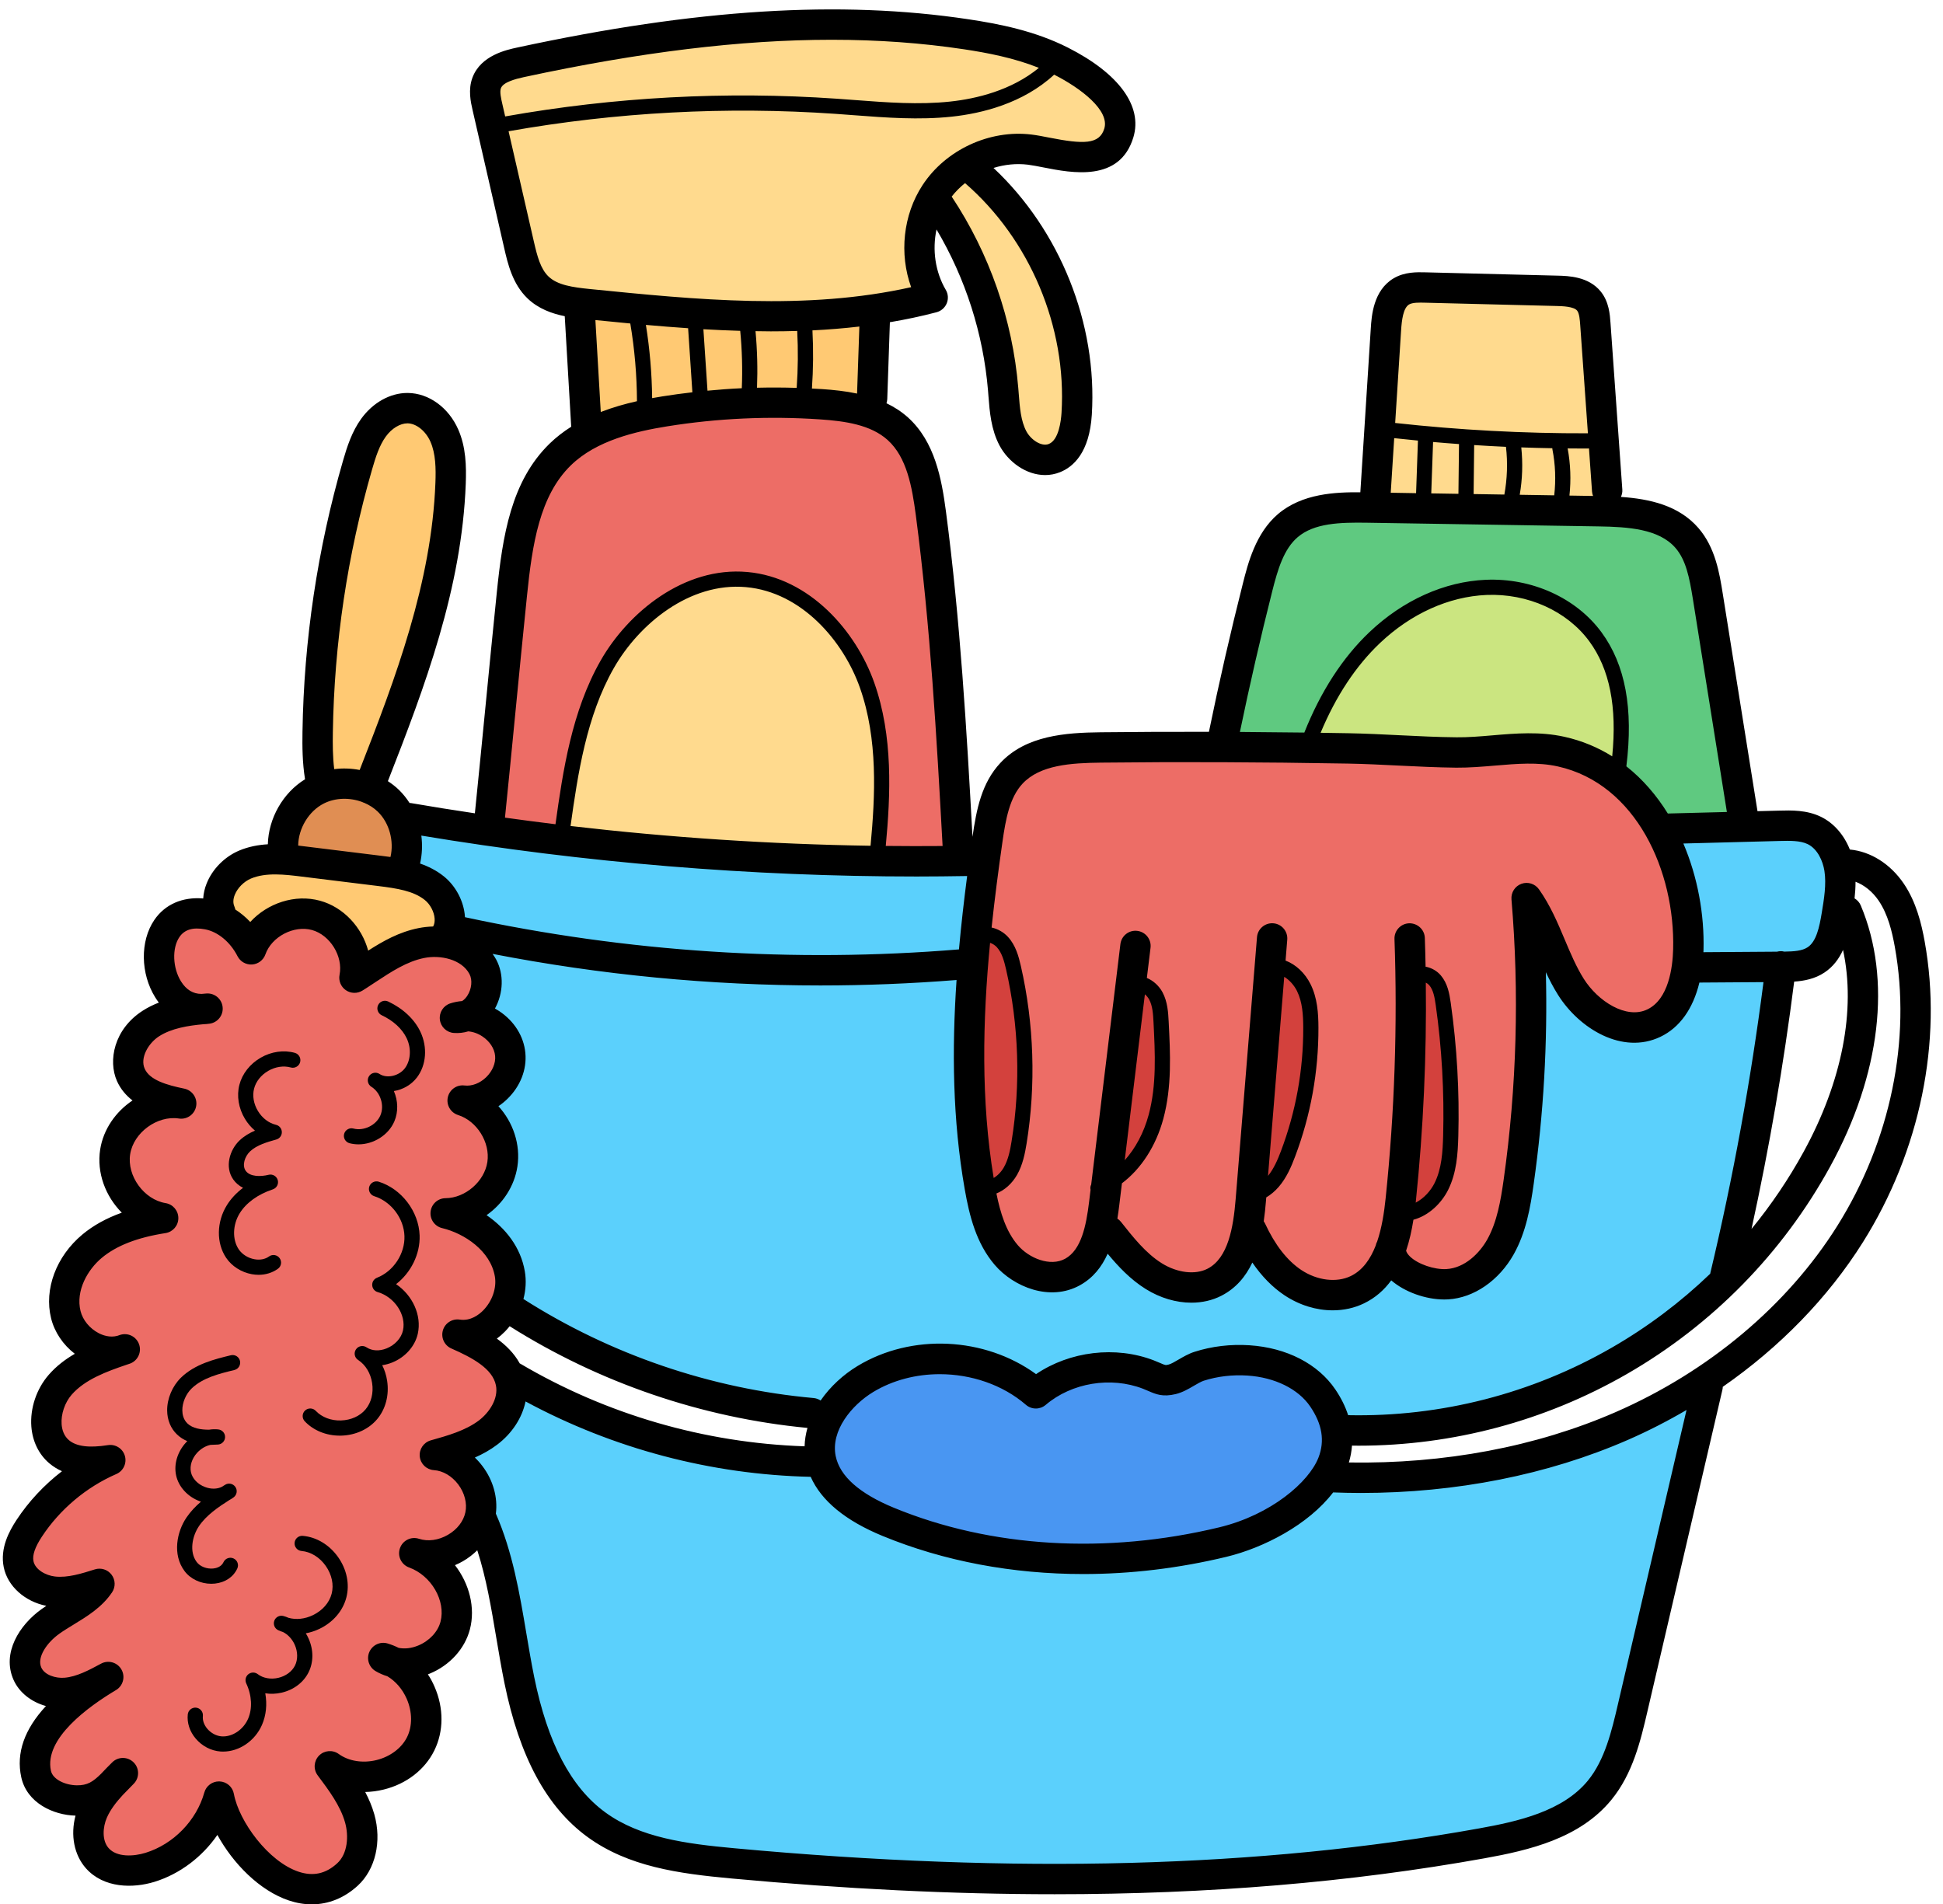
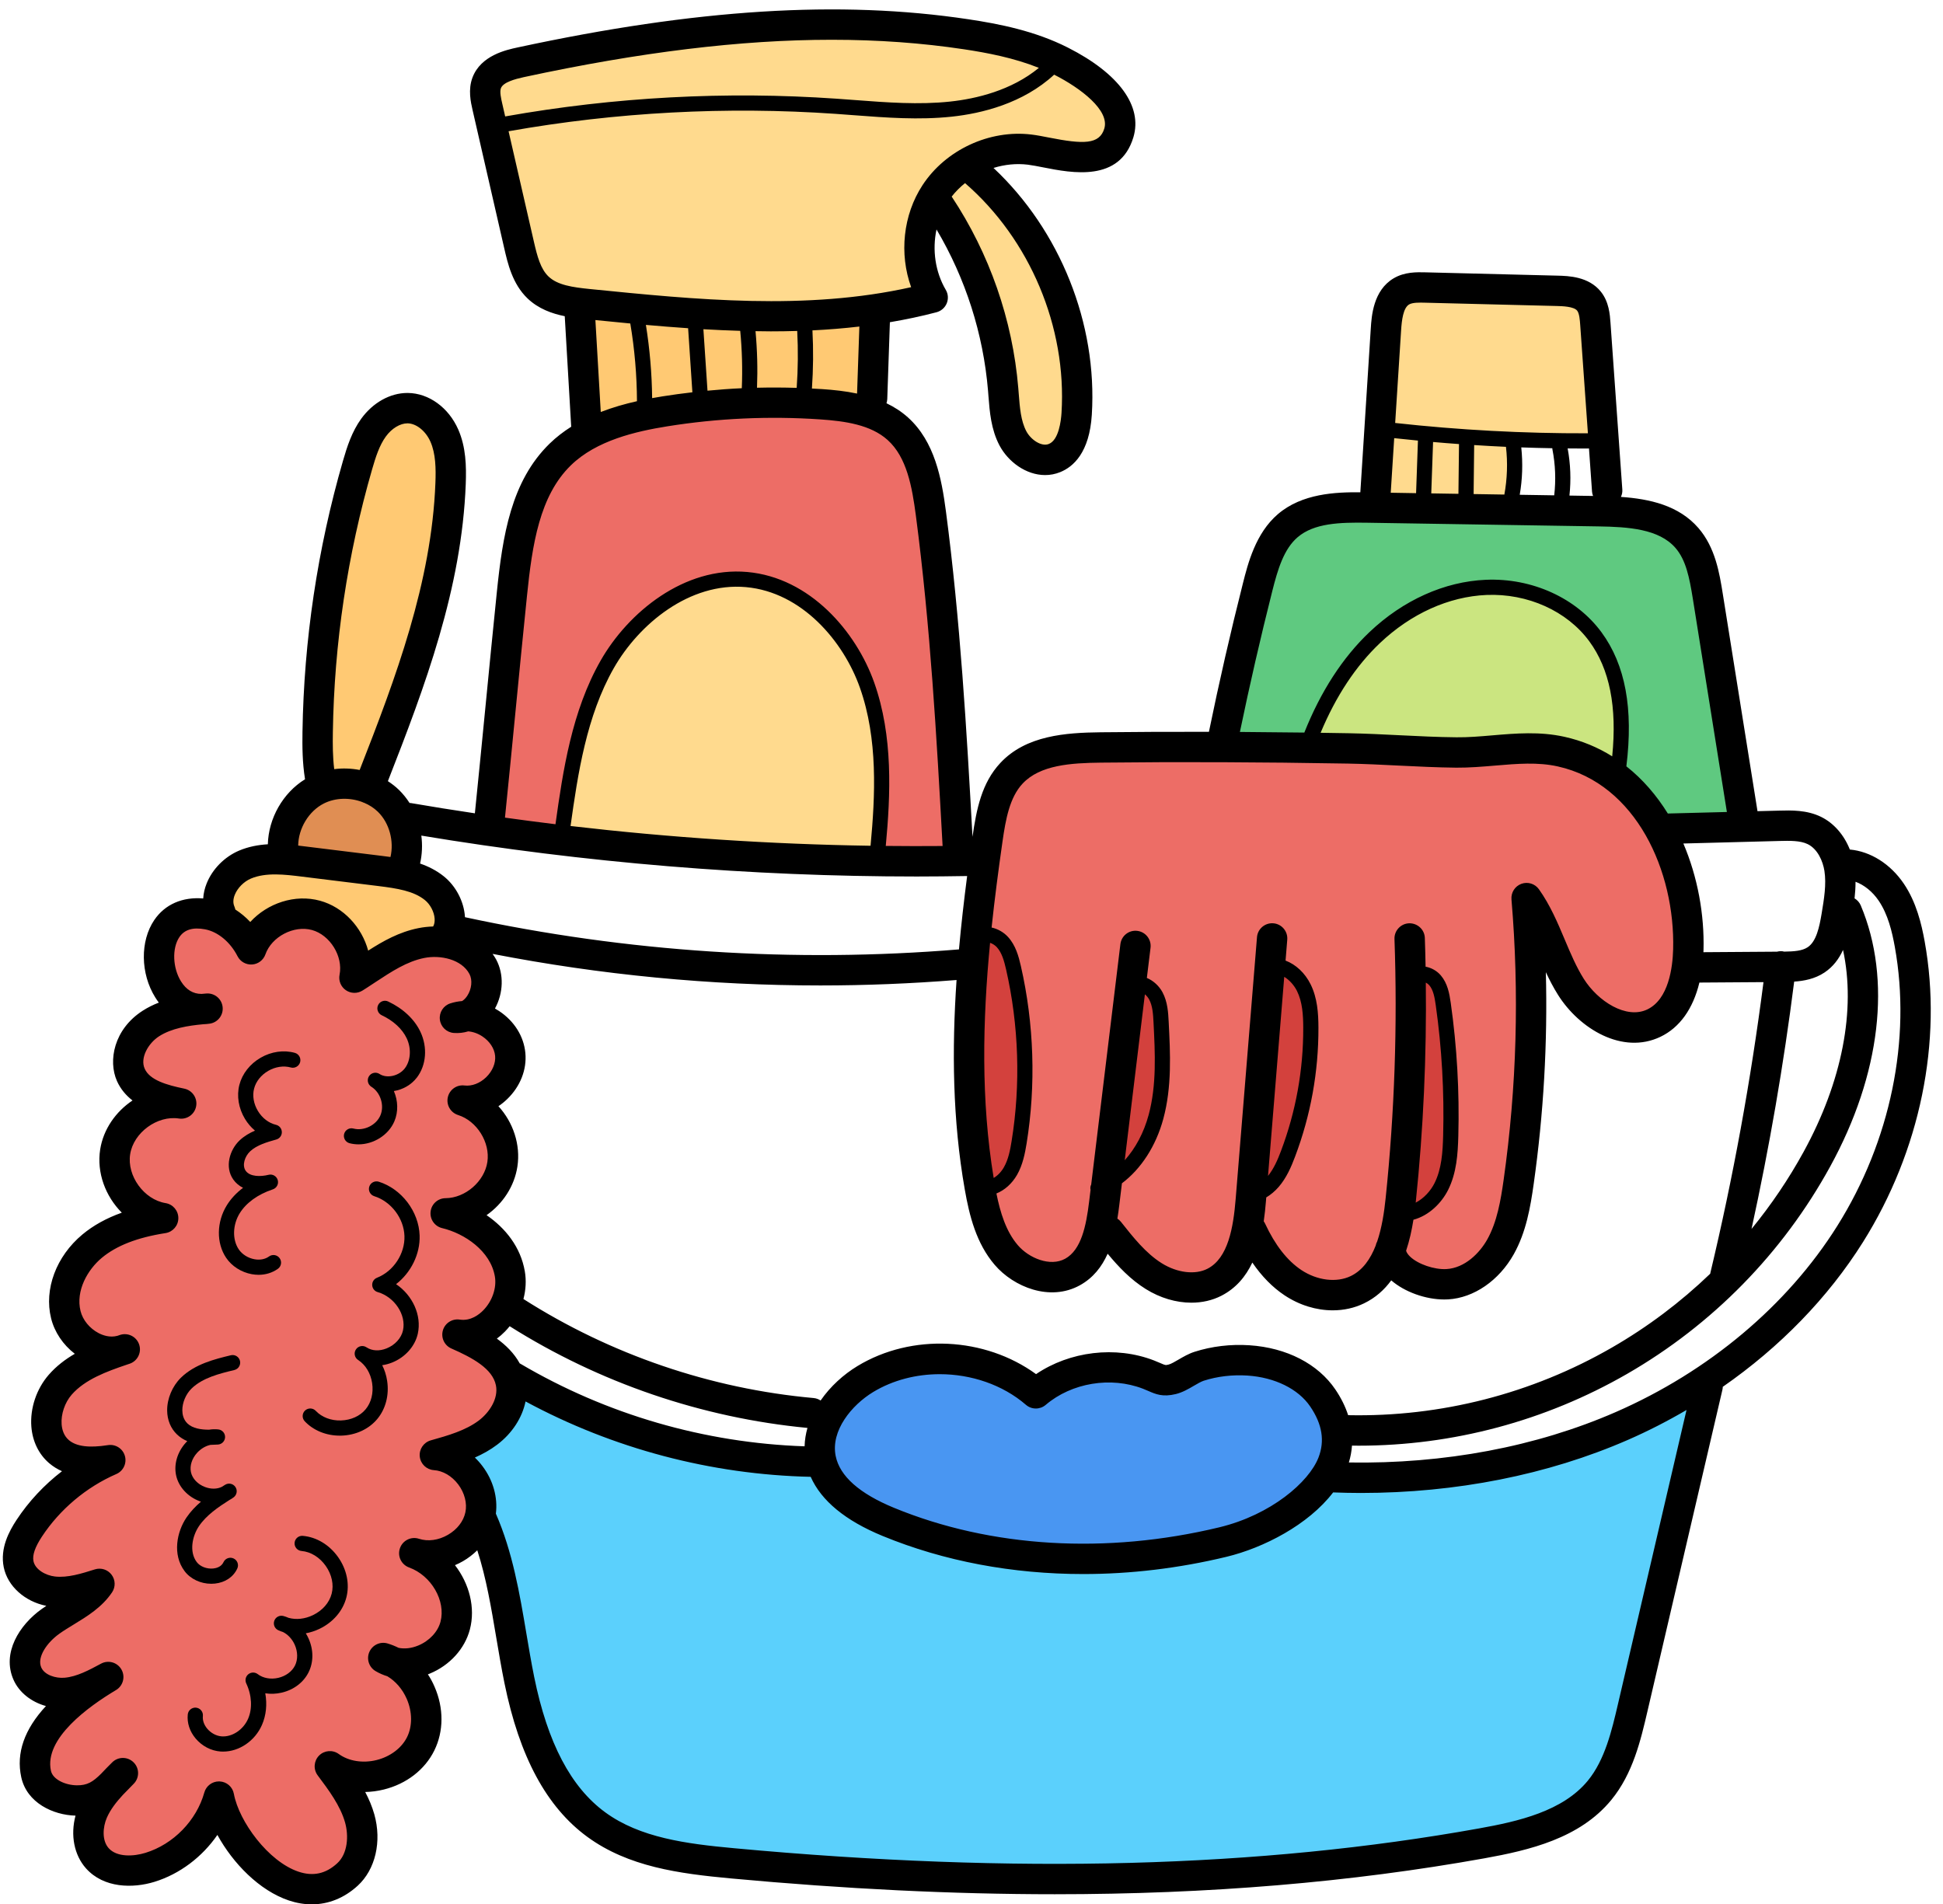
<svg xmlns="http://www.w3.org/2000/svg" height="404.6" preserveAspectRatio="xMidYMid meet" version="1.0" viewBox="-0.6 -1.2 412.8 404.6" width="412.8" zoomAndPan="magnify">
  <g>
    <g id="change1_1">
      <path d="M 285.582 156.184 L 285.844 156.188 C 289.371 156.25 292.871 156.418 296.758 156.617 L 297.383 156.648 C 301.145 156.832 305.031 157.02 308.82 157.051 L 309.219 157.055 C 311.605 157.055 313.977 156.855 316.484 156.645 L 316.641 156.629 C 319.148 156.418 321.742 156.199 324.32 156.199 C 326.957 156.199 329.281 156.43 331.43 156.91 C 334.848 157.664 338.09 158.992 341.07 160.855 L 343.254 162.223 L 343.512 159.66 C 344.609 148.695 342.918 140.34 338.344 134.113 C 333.504 127.52 325.297 123.586 316.387 123.586 C 315.977 123.586 315.562 123.598 315.148 123.613 C 306.746 123.973 298.34 127.758 291.48 134.27 C 286.203 139.273 281.832 145.875 278.492 153.883 L 277.578 156.07 L 279.945 156.098 C 281.82 156.125 283.688 156.152 285.582 156.184 Z M 285.582 156.184" fill="#cbe580" />
    </g>
    <g id="change2_1">
      <path d="M 264.527 289.473 C 263.93 289.434 263.32 289.41 262.715 289.41 C 259.949 289.41 257.164 289.836 254.648 290.645 C 253.926 290.879 253.09 291.363 252.258 291.848 C 251.215 292.457 250.035 293.145 248.832 293.441 C 248.164 293.602 247.57 293.68 247.023 293.68 C 245.875 293.68 245.062 293.328 244.027 292.879 C 243.68 292.727 243.289 292.562 242.816 292.379 C 240.348 291.422 237.695 290.941 234.945 290.941 C 229.621 290.941 224.367 292.816 220.531 296.082 C 220.234 296.332 219.859 296.473 219.477 296.473 C 219.086 296.473 218.707 296.332 218.414 296.074 C 213.332 291.691 206.273 289.176 199.055 289.176 C 193.609 289.176 188.434 290.566 184.09 293.195 C 179.023 296.27 174.133 302.363 175.375 308.492 C 176.359 313.316 180.863 317.41 188.758 320.66 C 201.219 325.793 214.941 328.395 229.539 328.395 C 239.266 328.395 249.117 327.207 258.812 324.871 C 267.414 322.801 278.121 316.551 281.02 309.055 C 282.57 305.066 281.914 300.922 279.086 296.738 C 276.281 292.605 270.84 289.887 264.527 289.473 Z M 264.527 289.473" fill="#4996f2" />
    </g>
    <g id="change3_1">
-       <path d="M 359.723 200.578 L 359.609 202.727 L 377.148 202.602 L 377.34 202.551 C 377.484 202.516 377.617 202.496 377.75 202.496 C 377.805 202.496 377.863 202.5 377.922 202.508 L 377.938 202.512 C 378.027 202.535 378.117 202.555 378.211 202.566 L 378.34 202.59 L 378.473 202.586 C 380.562 202.562 382.738 202.453 384.332 201.395 C 386.715 199.816 387.457 196.422 388.008 193.082 C 388.508 190.094 389.07 186.707 388.586 183.594 C 388.398 182.395 387.52 178.359 384.152 176.707 C 382.594 175.953 380.664 175.855 379.16 175.855 C 378.602 175.855 378.043 175.867 377.508 175.883 L 354.645 176.48 L 355.566 178.645 C 358.441 185.395 359.914 193.195 359.723 200.578 Z M 359.723 200.578" fill="#5bd0fc" />
-     </g>
+       </g>
    <g id="change3_2">
-       <path d="M 204.219 207.137 L 204.344 205.285 L 202.496 205.434 C 192.852 206.191 183.164 206.582 173.703 206.582 C 150.488 206.582 127.156 204.332 104.352 199.906 L 100.371 199.129 L 102.754 202.414 C 103.051 202.828 103.266 203.16 103.426 203.465 C 104.812 206.082 104.711 209.473 103.156 212.316 L 102.395 213.715 L 103.789 214.484 C 104.051 214.629 104.309 214.785 104.562 214.953 C 107.367 216.816 109.141 219.629 109.422 222.672 C 109.707 225.723 108.484 228.816 106.07 231.152 C 105.555 231.656 104.992 232.113 104.402 232.508 L 102.867 233.547 L 104.117 234.914 C 106.996 238.07 108.352 242.363 107.746 246.398 C 107.199 250.066 105.055 253.445 101.859 255.676 L 99.961 257.004 L 101.875 258.309 C 104.762 260.285 108.402 263.777 109.328 269.191 C 109.609 270.844 109.516 272.645 109.059 274.402 L 108.77 275.527 L 109.746 276.152 C 128.465 288.09 150.039 295.449 172.133 297.441 C 172.387 297.457 172.629 297.551 172.875 297.707 L 174.18 298.551 L 175.059 297.273 C 176.91 294.605 179.516 292.164 182.398 290.41 C 187.297 287.441 193.07 285.875 199.098 285.875 C 206.18 285.875 213.102 288.07 218.578 292.059 L 219.488 292.723 L 220.418 292.09 C 224.586 289.266 229.762 287.707 235.004 287.707 C 238.156 287.707 241.18 288.258 243.996 289.348 C 244.441 289.52 244.812 289.68 245.148 289.828 L 245.332 289.906 C 246.105 290.242 246.535 290.426 247.121 290.426 C 247.477 290.426 247.77 290.355 248.055 290.285 C 248.73 290.125 249.473 289.707 250.523 289.094 L 250.605 289.043 C 251.477 288.535 252.562 287.898 253.676 287.543 C 256.488 286.637 259.617 286.16 262.719 286.16 C 263.398 286.16 264.078 286.18 264.75 286.223 C 272.16 286.723 278.367 289.891 281.781 294.922 C 282.895 296.562 283.742 298.266 284.305 299.98 L 284.656 301.062 L 285.789 301.082 C 286.551 301.098 287.309 301.109 288.07 301.109 C 307.195 301.109 326.059 296.066 342.633 286.527 C 350.305 282.113 357.449 276.75 363.863 270.582 L 364.191 270.266 L 364.305 269.828 C 364.324 269.738 364.34 269.652 364.348 269.582 C 369.184 249.309 372.988 228.48 375.652 207.68 L 375.883 205.863 L 359.184 205.98 L 358.895 207.199 C 357.664 212.301 355.102 215.914 351.477 217.648 C 349.945 218.383 348.305 218.754 346.602 218.754 C 340.445 218.754 334.711 214.02 331.762 209.332 C 330.918 207.984 330.133 206.508 329.281 204.691 L 326.23 205.406 C 326.605 220.328 325.742 235.379 323.664 250.133 C 322.98 254.957 322.105 260.043 319.613 264.504 C 316.742 269.633 311.902 273 306.977 273.285 C 306.738 273.301 306.488 273.309 306.242 273.309 C 302.668 273.309 298.562 271.832 296.023 269.633 L 294.711 268.5 L 293.684 269.898 C 292.273 271.828 290.527 273.305 288.496 274.285 C 286.723 275.152 284.664 275.613 282.543 275.613 C 279.355 275.613 276.035 274.57 273.191 272.68 C 270.836 271.113 268.68 268.918 266.785 266.156 L 265.211 263.863 L 264.02 266.375 C 262.629 269.309 260.711 271.375 258.156 272.688 C 256.477 273.551 254.578 273.988 252.512 273.988 C 249.516 273.988 246.457 273.066 243.664 271.316 C 240.406 269.285 237.836 266.426 235.961 264.16 L 234.32 262.176 L 233.27 264.531 C 232.047 267.277 230.344 269.223 228.07 270.484 C 226.5 271.352 224.77 271.789 222.922 271.789 C 219.004 271.789 214.695 269.719 211.953 266.508 C 208.273 262.211 206.891 256.629 205.945 251.23 C 203.652 238.211 203.09 223.785 204.219 207.137 Z M 204.219 207.137" fill="#5bd0fc" />
-     </g>
+       </g>
    <g id="change3_3">
      <path d="M 337.98 378.16 C 341.863 373.418 343.367 366.957 344.695 361.254 L 360.117 295.117 L 356.902 297 C 352.879 299.359 348.727 301.473 344.574 303.285 C 327.891 310.566 308.496 314.41 288.488 314.41 C 286.742 314.41 284.902 314.375 282.691 314.293 L 281.863 314.266 L 281.359 314.922 C 275.918 322.039 266.223 326.434 259.57 328.035 C 249.633 330.426 239.535 331.637 229.543 331.637 C 214.512 331.637 200.375 328.957 187.523 323.66 C 180.031 320.582 175.18 316.637 173.102 311.941 L 172.691 311.012 L 171.676 310.988 C 150.836 310.523 130.137 305.051 111.816 295.16 L 109.914 294.133 L 109.488 296.25 C 108.863 299.34 106.887 302.332 104.07 304.469 C 102.789 305.441 101.34 306.281 99.641 307.031 L 97.457 307.996 L 99.18 309.648 C 99.703 310.148 100.191 310.695 100.629 311.273 C 102.648 313.949 103.551 317.125 103.164 320.215 L 103.109 320.652 L 103.285 321.055 C 106.781 329.055 108.234 337.703 109.637 346.066 L 109.66 346.191 C 110.176 349.246 110.707 352.398 111.328 355.445 C 114.258 369.855 119.402 379.578 127.047 385.16 C 134.742 390.785 144.758 392.121 155.207 393.086 C 179.117 395.301 202.09 396.422 223.492 396.422 C 256.043 396.422 285.613 393.953 313.891 388.871 C 322.574 387.305 332.316 385.062 337.98 378.16 Z M 337.98 378.16" fill="#5bd0fc" />
    </g>
    <g id="change3_4">
-       <path d="M 86.766 183.312 L 88.117 183.785 C 89.922 184.414 91.414 185.219 92.68 186.238 C 94.879 187.992 96.367 190.812 96.574 193.605 L 96.574 194.969 L 97.84 195.238 C 122.777 200.609 148.32 203.328 173.758 203.328 C 183.559 203.328 193.488 202.922 203.266 202.117 L 204.609 202.008 L 204.727 200.668 C 205.156 195.934 205.723 190.852 206.461 185.137 L 206.695 183.301 L 204.848 183.332 C 200.695 183.395 197.297 183.426 194.152 183.426 C 159.102 183.426 123.781 180.512 89.176 174.762 L 87.039 174.406 L 87.324 176.551 C 87.57 178.379 87.492 180.18 87.09 181.914 Z M 86.766 183.312" fill="#5bd0fc" />
-     </g>
+       </g>
    <g id="change4_1">
      <path d="M 276.488 156.051 L 277.59 156.066 L 277.996 155.043 C 281.402 146.492 285.934 139.5 291.469 134.254 C 298.336 127.734 306.742 123.945 315.148 123.586 C 315.57 123.566 315.992 123.559 316.41 123.559 C 325.184 123.559 333.598 127.598 338.367 134.094 C 343.18 140.648 344.805 149.59 343.348 161.426 L 343.238 162.316 L 343.941 162.875 C 347.16 165.426 350 168.66 352.383 172.496 L 352.852 173.254 L 353.773 173.254 L 368.152 172.875 L 360.633 125.781 C 359.852 120.953 359.059 117.031 356.555 114.156 C 352.621 109.625 345.742 109.145 339.031 109.043 L 289.84 108.27 C 289.164 108.254 288.488 108.25 287.82 108.25 C 282.777 108.25 277.621 108.672 274.055 111.723 C 270.773 114.523 269.387 119.113 268.148 123.973 C 265.695 133.699 263.375 143.801 261.258 153.988 L 260.859 155.902 L 262.812 155.914 C 267.305 155.949 271.859 155.988 276.488 156.051 Z M 276.488 156.051" fill="#5fc980" />
    </g>
    <g id="change5_1">
-       <path d="M 336.984 92.492 L 335.617 92.5 C 334.918 92.5 334.215 92.492 333.512 92.488 L 330.629 92.461 L 329.227 92.438 C 326.859 92.395 324.711 92.332 322.656 92.262 L 320.812 92.191 L 321.008 94.031 C 321.352 97.227 321.246 100.465 320.703 103.652 L 320.387 105.492 L 331.023 105.668 L 331.188 104.227 C 331.234 103.828 331.273 103.426 331.305 103.027 C 331.281 103.324 331.273 103.625 331.242 103.922 L 331.055 105.664 L 340.141 105.809 L 339.352 103.629 C 339.281 103.43 339.246 103.285 339.238 103.156 L 338.477 92.492 Z M 330.797 93.91 L 330.883 94.363 C 330.934 94.652 330.961 94.941 331.008 95.23 C 330.945 94.832 330.875 94.438 330.797 94.043 Z M 331.043 95.473 C 331.148 96.191 331.238 96.91 331.297 97.633 C 331.238 96.91 331.152 96.191 331.043 95.473 Z M 331.32 102.781 C 331.375 102.023 331.406 101.27 331.41 100.516 C 331.406 101.27 331.379 102.023 331.32 102.781 Z M 331.328 98.086 C 331.379 98.793 331.406 99.496 331.41 100.203 C 331.406 99.496 331.379 98.789 331.328 98.086 Z M 331.328 98.086" fill="#ffda8e" />
-     </g>
+       </g>
    <g id="change5_2">
      <path d="M 335.504 92.461 L 338.477 92.457 L 336.723 67.758 C 336.609 66.129 336.457 64.711 335.719 63.801 C 334.664 62.488 332.43 62.266 330.176 62.223 L 302.172 61.52 C 301.855 61.508 301.523 61.5 301.18 61.5 C 300.105 61.5 298.883 61.574 297.957 62.113 C 296.078 63.215 295.652 66.023 295.477 68.895 L 294.121 90.09 L 295.637 90.258 C 308.816 91.723 322.227 92.461 335.504 92.461 Z M 335.504 92.461" fill="#ffda8e" />
    </g>
    <g id="change5_3">
      <path d="M 320.582 104.168 C 321.223 100.695 321.348 97.023 320.941 93.551 L 320.781 92.207 L 319.426 92.145 C 317.332 92.047 315.129 91.926 312.695 91.77 L 311.008 91.66 L 310.863 105.348 L 320.336 105.496 Z M 320.582 104.168" fill="#ffda8e" />
    </g>
    <g id="change5_4">
      <path d="M 310.984 93.324 L 310.984 91.656 L 309.492 91.551 C 307.664 91.426 305.836 91.285 304.004 91.121 L 302.324 90.977 L 301.824 105.199 L 310.828 105.352 L 310.965 93.41 Z M 310.984 93.324" fill="#ffda8e" />
    </g>
    <g id="change5_5">
      <path d="M 302.301 90.961 L 300.801 90.816 C 299.125 90.66 297.453 90.484 295.781 90.301 L 294.117 90.117 L 293.16 105.066 L 301.797 105.207 Z M 302.301 90.961" fill="#ffda8e" />
    </g>
    <g id="change5_6">
      <path d="M 224.328 13.363 L 224.027 13.066 L 222.816 13.066 L 223.215 12.738 L 220.703 11.734 C 215.02 9.457 209.02 8.379 204.43 7.691 C 195.34 6.32 186.074 5.652 176.102 5.652 C 156.75 5.652 135.238 8.262 110.34 13.629 C 107.785 14.184 105.07 15.012 104.328 16.965 C 103.898 18.086 104.164 19.512 104.543 21.172 L 105.508 25.383 L 107.008 25.117 C 123.539 22.176 140.441 20.684 157.238 20.684 C 163.816 20.684 170.473 20.914 177.027 21.371 C 177.891 21.426 178.75 21.492 179.617 21.555 L 180.977 21.656 C 185.273 21.988 189.711 22.332 194.207 22.332 C 196.832 22.332 199.195 22.211 201.441 21.973 C 206.977 21.379 214.883 19.594 221.125 14.457 L 221.957 13.773 C 215.629 19.418 207.336 21.367 201.445 22 C 199.199 22.238 196.836 22.355 194.223 22.355 C 189.777 22.355 185.305 22.016 180.973 21.684 L 179.723 21.59 C 178.82 21.52 177.914 21.457 177.023 21.395 C 170.473 20.941 163.82 20.711 157.242 20.711 C 140.508 20.711 123.656 22.191 107.168 25.113 L 105.508 25.406 L 111.254 50.441 C 112.059 53.957 112.836 56.801 114.832 58.711 C 117.133 60.895 120.586 61.402 124.535 61.801 C 137.199 63.07 150.297 64.387 163.266 64.387 C 174.457 64.387 184.289 63.402 193.324 61.375 L 195.098 60.977 L 194.477 59.27 C 192.062 52.594 192.93 44.832 196.738 39.02 C 200.793 32.824 208.273 28.824 215.793 28.824 C 216.652 28.824 217.516 28.879 218.352 28.977 C 219.461 29.113 220.699 29.359 222.012 29.617 C 225.402 30.277 227.57 30.562 229.258 30.562 C 230.516 30.562 234.34 30.562 235.547 26.582 C 237.336 20.656 227.703 15.098 224.328 13.363 Z M 224.328 13.363" fill="#ffda8e" />
    </g>
    <g id="change5_7">
      <path d="M 205.473 36.5 L 204.461 35.625 L 203.422 36.457 C 202.277 37.379 201.242 38.426 200.336 39.574 L 199.617 40.484 L 200.258 41.445 C 208.148 53.348 212.949 67.156 214.141 81.371 L 214.242 82.586 C 214.473 85.57 214.707 88.656 216.035 91.176 C 217.008 93.016 219.176 94.875 221.441 94.875 C 221.926 94.875 222.391 94.785 222.82 94.613 C 225.52 93.535 226.324 89.66 226.523 86.598 C 227.68 67.941 219.613 48.746 205.473 36.5 Z M 205.473 36.5" fill="#ffda8e" />
    </g>
    <g id="change5_8">
      <path d="M 158.031 121.957 C 157.328 121.891 156.613 121.859 155.906 121.859 C 147.992 121.859 136.039 126.598 128.418 139.957 C 122.285 150.699 120.48 163.66 119.031 174.082 L 118.805 175.699 L 120.43 175.891 C 141.609 178.355 163.105 179.773 184.324 180.098 L 185.805 180.125 L 185.945 178.648 C 187.012 167.305 187.465 155.301 183.594 144.375 C 179.938 134.02 170.613 123.074 158.031 121.957 Z M 158.031 121.957" fill="#ffda8e" />
    </g>
    <g id="change6_1">
      <path d="M 212.371 198.941 C 213.742 200.438 214.309 202.551 214.734 204.418 C 217.488 216.457 217.898 229.273 215.93 241.488 C 215.594 243.562 215.176 245.738 214.082 247.633 C 213.207 249.164 211.934 250.32 210.504 250.895 L 209.262 251.391 L 209.527 252.695 C 210.27 256.348 211.492 260.977 214.414 264.395 C 216.57 266.906 219.898 268.523 222.91 268.523 C 224.219 268.523 225.422 268.223 226.484 267.637 C 230.52 265.41 231.695 259.926 232.371 254.344 L 232.684 251.801 L 232.711 251.508 L 232.648 251.234 L 232.785 250.973 L 239.027 199.582 C 239.125 198.77 239.812 198.156 240.629 198.156 C 240.695 198.156 240.762 198.16 240.828 198.168 C 241.258 198.223 241.648 198.441 241.914 198.781 C 242.184 199.125 242.305 199.551 242.25 199.98 L 241.328 207.598 L 242.449 208.066 C 243.477 208.492 244.414 209.355 244.969 210.379 C 245.898 212.105 246.008 214.16 246.102 216.016 C 246.438 222.668 246.785 229.551 244.996 236.113 C 243.543 241.496 240.633 246.051 236.797 248.941 L 236.254 249.352 L 235.602 254.734 C 235.492 255.652 235.359 256.566 235.219 257.48 L 235.062 258.48 L 235.902 259.051 C 236.086 259.176 236.207 259.277 236.289 259.379 C 238.965 262.777 241.738 266.289 245.383 268.562 C 247.625 269.965 250.164 270.738 252.523 270.738 C 254.062 270.738 255.461 270.422 256.676 269.797 C 261.762 267.184 262.992 260.168 263.523 253.645 L 268.051 198.055 C 268.117 197.219 268.836 196.566 269.68 196.566 C 269.727 196.566 269.77 196.566 269.805 196.566 C 270.695 196.641 271.367 197.426 271.293 198.32 L 270.824 203.973 L 271.953 204.398 C 273.801 205.098 275.426 206.645 276.414 208.652 C 277.711 211.27 277.898 214.281 277.902 217.145 C 277.934 226.344 276.305 235.375 273.047 243.992 C 272.27 246.059 271.344 248.207 269.863 249.934 C 269.199 250.699 268.438 251.348 267.598 251.852 L 266.891 252.277 L 266.766 253.91 C 266.621 255.598 266.477 256.879 266.305 258.062 L 266.211 258.691 L 266.578 259.211 C 266.633 259.289 266.688 259.363 266.734 259.465 C 268.973 264.289 271.75 267.824 274.984 269.973 C 277.293 271.508 279.988 272.355 282.57 272.355 C 284.211 272.355 285.73 272.02 287.086 271.363 C 289.73 270.082 291.773 267.613 293.164 264.035 L 293.211 263.91 L 293.242 263.777 C 293.27 263.633 293.32 263.488 293.406 263.332 L 293.465 263.223 L 293.508 263.098 C 294.617 259.848 295.09 256.281 295.383 253.535 C 297.289 235.223 297.922 216.629 297.262 198.262 C 297.246 197.828 297.402 197.41 297.695 197.094 C 297.992 196.773 298.398 196.59 298.852 196.574 C 299.75 196.574 300.48 197.266 300.512 198.145 C 300.586 200.172 300.633 202.195 300.68 204.23 L 300.711 205.527 L 301.984 205.766 C 302.883 205.934 303.723 206.414 304.289 207.082 C 305.426 208.422 305.766 210.227 306.039 212.113 C 307.34 221.328 307.879 230.75 307.633 240.109 C 307.535 243.742 307.297 247.57 305.625 250.922 C 304.559 253.047 302.336 255.602 299.285 256.41 L 298.277 256.68 L 298.117 257.707 C 297.742 260.039 297.238 262.176 296.617 264.047 L 296.461 264.52 L 296.602 265.004 C 296.801 265.688 297.238 266.348 297.895 266.973 C 299.773 268.762 303.289 270.059 306.258 270.059 C 306.438 270.059 306.613 270.055 306.789 270.043 C 311.367 269.773 314.953 266.184 316.777 262.914 C 318.992 258.953 319.805 254.203 320.441 249.676 C 323.242 229.855 323.805 209.695 322.113 189.762 C 322.055 189.027 322.488 188.344 323.176 188.094 C 323.355 188.023 323.543 187.992 323.734 187.992 C 324.258 187.992 324.758 188.25 325.062 188.676 C 327.355 191.918 328.883 195.539 330.355 199.047 L 330.387 199.117 C 331.66 202.129 332.863 204.977 334.516 207.598 C 337.43 212.242 342.414 215.484 346.637 215.484 C 347.863 215.484 349.02 215.227 350.07 214.723 C 355.375 212.191 356.355 204.75 356.473 200.535 C 356.93 183.379 348.23 163.977 330.723 160.082 C 328.805 159.66 326.711 159.453 324.32 159.453 C 321.859 159.453 319.34 159.668 316.879 159.879 C 314.363 160.09 311.762 160.305 309.176 160.305 L 308.789 160.301 C 304.75 160.27 300.645 160.066 296.598 159.863 L 296.41 159.855 C 292.922 159.68 289.316 159.504 285.789 159.445 C 274.008 159.238 262.949 159.137 251.973 159.137 C 245.738 159.137 239.465 159.172 233.324 159.238 C 226.574 159.316 219.633 159.762 215.473 164.219 C 212.426 167.477 211.523 172.324 210.801 177.418 C 209.824 184.18 209.066 190.16 208.48 195.707 L 208.332 197.125 L 209.727 197.434 C 210.723 197.652 211.691 198.207 212.371 198.941 Z M 212.371 198.941" fill="#ed6d66" />
    </g>
    <g id="change6_2">
      <path d="M 117.227 175.512 L 118.785 175.699 L 119 174.145 C 120.453 163.695 122.258 150.691 128.398 139.941 C 133.539 130.926 144.051 121.832 155.93 121.832 C 156.629 121.832 157.336 121.863 158.035 121.926 C 170.633 123.055 179.961 134.012 183.617 144.371 C 187.488 155.281 187.043 167.164 185.992 178.383 L 185.828 180.113 L 187.566 180.133 C 189.992 180.16 192.422 180.176 194.852 180.176 C 196.461 180.176 198.07 180.172 199.68 180.156 L 201.352 180.145 L 201.262 178.473 C 200.074 156.77 198.73 132.18 195.562 108.109 C 194.727 101.715 193.531 95.129 189.055 91.098 C 185.098 87.535 179.352 86.691 173.734 86.312 C 170.477 86.09 167.168 85.977 163.898 85.977 C 156.227 85.977 148.496 86.59 140.93 87.801 C 134.008 88.91 125.324 90.906 119.566 96.531 C 112.539 103.371 110.922 113.996 109.77 125.203 C 108.945 133.266 108.195 140.992 107.461 148.473 L 107.289 150.242 C 106.594 157.355 105.875 164.711 105.086 172.363 L 104.93 173.895 L 106.461 174.109 C 110.383 174.652 113.902 175.113 117.227 175.512 Z M 117.227 175.512" fill="#ed6d66" />
    </g>
    <g id="change6_3">
      <path d="M 102.102 301.879 C 99.062 304.188 95.199 305.285 91.457 306.348 L 91.359 306.371 C 90.59 306.586 90.094 307.316 90.176 308.109 C 90.262 308.895 90.895 309.5 91.688 309.555 C 94.07 309.715 96.383 311.059 98.031 313.227 C 99.672 315.406 100.352 318.098 99.848 320.453 C 99.344 322.805 97.703 324.941 95.352 326.301 C 93.805 327.188 92.113 327.66 90.457 327.66 C 89.586 327.66 88.727 327.531 87.918 327.27 C 87.75 327.211 87.574 327.188 87.406 327.188 C 86.719 327.188 86.102 327.629 85.879 328.277 C 85.59 329.113 86.031 330.035 86.863 330.34 C 92.406 332.348 95.918 338.508 94.527 343.781 C 93.848 346.395 91.672 348.738 88.855 349.91 C 87.688 350.395 86.492 350.637 85.328 350.637 C 84.789 350.637 84.273 350.586 83.77 350.484 L 83.559 350.441 L 83.375 350.348 C 82.695 350.012 82 349.73 81.289 349.523 C 81.133 349.477 80.984 349.453 80.82 349.453 C 80.184 349.453 79.602 349.836 79.336 350.426 C 79.008 351.188 79.293 352.066 80 352.477 C 80.68 352.879 81.406 353.195 82.148 353.426 L 82.336 353.484 L 82.504 353.582 C 84.551 354.785 86.246 356.754 87.273 359.113 C 88.664 362.293 88.68 365.836 87.32 368.582 C 85.969 371.332 83.148 373.477 79.785 374.316 C 78.773 374.566 77.75 374.691 76.734 374.691 C 74.383 374.691 72.145 374.004 70.43 372.766 C 70.148 372.566 69.82 372.453 69.477 372.453 C 69.039 372.453 68.621 372.629 68.312 372.941 C 67.758 373.508 67.703 374.422 68.176 375.051 C 70.656 378.371 73.168 381.738 74.258 385.605 C 75.184 388.895 74.887 393.348 72.117 395.883 C 70.16 397.668 67.992 398.582 65.656 398.582 C 64.586 398.582 63.461 398.379 62.32 398.004 C 55.289 395.645 48.703 386.668 47.512 380.223 C 47.375 379.484 46.742 378.93 46 378.898 L 45.855 378.895 C 45.191 378.895 44.551 379.379 44.359 380.082 C 42.535 386.555 37.207 392.02 30.789 393.996 C 29.863 394.285 28.406 394.629 26.758 394.629 C 24.391 394.629 22.504 393.898 21.289 392.539 C 19.336 390.348 19.551 386.867 20.633 384.395 C 21.551 382.242 23.086 380.426 24.328 379.078 L 24.383 379.02 C 24.77 378.652 25.129 378.27 25.488 377.898 C 25.871 377.5 26.258 377.098 26.664 376.691 C 26.969 376.379 27.133 375.98 27.133 375.539 C 27.133 375.109 26.969 374.699 26.664 374.387 C 26.352 374.082 25.945 373.91 25.512 373.91 C 25.078 373.91 24.672 374.078 24.359 374.387 C 23.602 375.141 22.816 375.93 22.055 376.754 C 20.086 378.699 18.535 379.723 15.848 379.723 L 15.656 379.723 C 12.648 379.684 9.273 378.172 8.656 375.371 C 7.047 367.93 15.695 361.012 23.223 356.508 C 24 356.051 24.258 355.094 23.816 354.309 C 23.527 353.805 22.984 353.492 22.398 353.492 C 22.129 353.492 21.871 353.555 21.633 353.684 C 18.918 355.141 16.148 356.629 13.223 356.859 C 13.023 356.879 12.805 356.895 12.602 356.895 C 10.352 356.895 7.664 355.91 6.703 353.723 C 5.375 350.715 7.902 346.859 11.094 344.613 C 12.094 343.883 13.191 343.227 14.258 342.586 L 14.328 342.539 C 16.969 340.926 19.969 339.082 21.879 336.227 C 22.262 335.652 22.246 334.898 21.832 334.348 C 21.527 333.941 21.039 333.699 20.527 333.699 C 20.359 333.699 20.199 333.723 20.031 333.77 C 17.461 334.582 14.801 335.422 12.16 335.422 C 11.734 335.422 11.305 335.395 10.902 335.355 C 8.344 335.059 5.477 333.406 4.945 330.82 C 4.586 329.094 5.23 327.051 6.969 324.41 C 10.961 318.355 16.82 313.422 23.477 310.523 C 24.23 310.195 24.621 309.363 24.391 308.582 C 24.191 307.883 23.551 307.406 22.84 307.406 C 22.758 307.406 22.672 307.41 22.59 307.426 C 21.223 307.637 19.977 307.75 18.879 307.75 C 16.312 307.75 14.391 307.18 13.008 305.996 C 11.43 304.668 10.992 302.836 10.895 301.531 C 10.703 298.949 11.672 296.082 13.414 294.082 C 16.445 290.621 20.992 288.879 25.785 287.258 C 26.047 287.172 26.277 287.094 26.512 287.012 C 27.312 286.699 27.734 285.766 27.441 284.941 C 27.207 284.301 26.59 283.867 25.902 283.867 C 25.734 283.867 25.559 283.895 25.391 283.949 C 25.23 284.012 25.039 284.078 24.848 284.141 C 24.262 284.301 23.703 284.379 23.133 284.379 C 21.672 284.379 20.406 283.883 19.605 283.457 C 17.312 282.258 15.535 280.059 14.969 277.73 C 13.727 272.75 16.605 267.652 20.008 264.82 C 23.352 262.035 28.039 260.195 34.32 259.211 C 35.113 259.094 35.688 258.41 35.695 257.613 C 35.695 256.812 35.117 256.129 34.336 256.012 C 28.832 255.109 24.617 249.277 25.473 243.781 C 26.246 238.895 31.191 234.766 36.262 234.766 C 36.734 234.766 37.199 234.805 37.656 234.867 C 37.742 234.883 37.82 234.895 37.902 234.895 C 38.695 234.895 39.367 234.324 39.504 233.539 C 39.656 232.676 39.094 231.852 38.223 231.668 C 34.086 230.82 30.062 229.613 28.68 226.516 C 27.277 223.379 29.488 219.457 32.336 217.629 C 35.328 215.715 39.117 215.141 42.422 214.828 L 42.52 214.82 C 42.934 214.805 43.336 214.77 43.711 214.707 C 44.605 214.582 45.207 213.797 45.113 212.914 C 45.016 212.098 44.32 211.477 43.492 211.477 L 43.367 211.477 L 42.293 211.57 L 42.223 211.57 C 40.57 211.57 38.273 210.98 36.512 208.172 C 34.383 204.766 34.246 199.859 36.199 196.996 C 37.328 195.324 39.039 194.477 41.273 194.477 C 41.879 194.477 42.535 194.539 43.23 194.668 C 46.441 195.258 49.527 197.781 51.293 201.238 C 51.574 201.785 52.133 202.129 52.758 202.129 L 52.863 202.125 C 53.504 202.082 54.062 201.66 54.273 201.051 C 55.586 197.34 59.68 194.551 63.816 194.551 C 64.602 194.551 65.375 194.652 66.102 194.852 C 70.789 196.141 74.062 201.441 73.113 206.207 C 72.984 206.844 73.246 207.492 73.785 207.859 C 74.055 208.051 74.375 208.148 74.711 208.148 C 75.016 208.148 75.32 208.059 75.586 207.898 C 75.863 207.723 76.168 207.523 76.461 207.332 C 77.086 206.941 77.672 206.551 78.262 206.156 C 81.871 203.781 85.23 201.566 89.223 200.766 C 90.016 200.605 90.848 200.523 91.703 200.523 C 94.832 200.523 98.789 201.691 100.551 204.988 C 101.504 206.781 101.289 209.293 100.023 211.238 C 99.559 211.93 99.039 212.469 98.457 212.836 L 98.117 213.059 L 97.711 213.082 C 96.969 213.141 96.246 213.285 95.574 213.5 C 94.82 213.738 94.352 214.469 94.445 215.238 C 94.535 216.012 95.16 216.613 95.934 216.676 C 96.113 216.684 96.277 216.691 96.445 216.691 C 97.113 216.691 97.773 216.598 98.414 216.395 L 98.703 216.316 L 99.008 216.34 C 100.32 216.441 101.621 216.898 102.773 217.676 C 104.719 218.957 106 220.941 106.184 222.973 C 106.383 225.004 105.492 227.188 103.805 228.82 C 102.336 230.242 100.445 231.059 98.633 231.059 C 98.383 231.059 98.133 231.043 97.887 231.012 C 97.82 231.004 97.75 231.004 97.688 231.004 C 96.934 231.004 96.262 231.539 96.102 232.277 C 95.93 233.109 96.398 233.926 97.207 234.18 C 101.914 235.66 105.273 241.035 104.535 245.914 C 103.785 250.879 99.094 254.941 94.078 254.973 C 93.258 254.973 92.57 255.598 92.477 256.41 C 92.383 257.227 92.914 257.988 93.711 258.172 C 98.949 259.426 105.07 263.586 106.117 269.738 C 106.621 272.645 105.477 276.02 103.215 278.332 C 101.617 279.941 99.695 280.828 97.801 280.828 C 97.477 280.828 97.16 280.805 96.84 280.754 C 96.758 280.738 96.68 280.73 96.602 280.73 C 95.871 280.73 95.23 281.223 95.031 281.898 C 94.805 282.684 95.199 283.523 95.949 283.852 C 100.84 285.996 105.477 288.57 106.336 292.836 C 107.086 296.582 104.527 300.043 102.102 301.879 Z M 102.102 301.879" fill="#ed6d66" />
    </g>
    <g id="change7_1">
      <path d="M 77.371 167.883 L 77.277 167.848 C 77.277 167.848 77.16 167.812 77.148 167.809 L 77.008 167.734 L 76.926 167.707 C 75.547 167.191 74.039 166.918 72.566 166.918 C 70.754 166.918 68.996 167.324 67.492 168.086 C 63.758 169.973 61.211 174.133 61.148 178.441 L 61.133 179.883 L 62.566 180.051 C 62.906 180.09 63.242 180.129 63.57 180.176 L 80.305 182.234 C 80.895 182.301 81.508 182.383 82.141 182.473 L 83.586 182.668 L 83.914 181.25 C 84.852 177.238 83.621 172.867 80.785 170.113 C 79.848 169.199 78.695 168.449 77.371 167.883 Z M 77.371 167.883" fill="#e08e53" />
    </g>
    <g id="change8_1">
      <path d="M 305.598 250.906 C 307.27 247.582 307.508 243.75 307.605 240.102 C 307.855 230.793 307.32 221.375 306.008 212.109 C 305.742 210.234 305.41 208.441 304.273 207.09 C 303.945 206.711 303.516 206.379 303.035 206.141 L 300.688 204.973 L 300.719 207.59 C 300.902 223.098 300.195 238.66 298.621 253.832 C 298.602 253.953 298.59 254.074 298.582 254.191 L 298.348 257.066 L 300.91 255.746 C 302.82 254.758 304.574 252.949 305.598 250.906 Z M 305.598 250.906" fill="#d3413d" />
    </g>
    <g id="change8_2">
      <path d="M 273.023 243.977 C 276.277 235.367 277.914 226.34 277.879 217.145 C 277.871 214.281 277.684 211.27 276.395 208.664 C 275.648 207.156 274.441 205.816 273.07 204.98 L 270.852 203.633 L 266.785 253.688 L 270.043 249.648 C 271.438 247.926 272.336 245.812 273.023 243.977 Z M 273.023 243.977" fill="#d3413d" />
    </g>
    <g id="change8_3">
      <path d="M 244.977 236.113 C 246.762 229.52 246.41 222.629 246.07 215.945 C 245.977 214.145 245.871 212.098 244.945 210.387 C 244.625 209.797 244.18 209.258 243.656 208.828 L 241.402 206.965 L 236.16 250.156 L 239.551 246.383 C 242.027 243.629 243.906 240.074 244.977 236.113 Z M 244.977 236.113" fill="#d3413d" />
    </g>
    <g id="change8_4">
      <path d="M 209.316 251.66 L 211.332 250.457 C 212.43 249.805 213.371 248.824 214.059 247.625 C 215.152 245.723 215.57 243.547 215.91 241.484 C 217.875 229.289 217.461 216.477 214.711 204.422 C 214.262 202.473 213.711 200.441 212.352 198.957 C 211.801 198.363 211.059 197.879 210.273 197.613 L 208.352 196.953 L 208.16 198.973 C 206.258 218.648 206.504 234.656 208.934 249.348 Z M 209.316 251.66" fill="#d3413d" />
    </g>
    <g id="change9_1">
      <path d="M 171.93 67.395 L 170.324 67.473 L 170.41 69.082 C 170.617 73.098 170.586 77.191 170.297 81.242 L 170.184 82.863 L 171.805 82.953 L 172.672 82.996 C 173.102 83.016 173.527 83.035 173.953 83.062 C 176.816 83.262 179.105 83.555 181.16 83.984 L 183.023 84.375 L 183.637 66.375 L 181.789 66.59 C 178.531 66.969 175.211 67.238 171.93 67.395 Z M 171.93 67.395" fill="#ffc973" />
    </g>
    <g id="change9_2">
      <path d="M 170.375 69.035 L 170.293 67.473 L 168.727 67.52 C 166.793 67.574 164.922 67.605 163.168 67.605 C 162.367 67.605 161.57 67.59 160.77 67.578 L 158.156 67.535 L 158.32 69.312 C 158.68 73.199 158.785 77.176 158.633 81.117 L 158.57 82.816 L 160.27 82.781 C 161.477 82.754 162.68 82.738 163.887 82.738 C 165.473 82.738 167.062 82.762 168.613 82.812 L 170.152 82.859 L 170.258 81.324 C 170.543 77.234 170.586 73.098 170.375 69.035 Z M 170.375 69.035" fill="#ffc973" />
    </g>
    <g id="change9_3">
-       <path d="M 158.258 68.938 L 158.117 67.531 L 156.711 67.492 C 154.238 67.426 151.695 67.312 148.934 67.148 L 147.121 67.043 L 148.227 83.551 L 149.859 83.395 C 152.508 83.152 154.867 82.984 157.074 82.879 L 158.539 82.816 L 158.602 81.348 C 158.77 77.223 158.652 73.051 158.258 68.938 Z M 158.258 68.938" fill="#ffc973" />
+       <path d="M 158.258 68.938 L 158.117 67.531 L 156.711 67.492 C 154.238 67.426 151.695 67.312 148.934 67.148 L 147.121 67.043 L 148.227 83.551 L 149.859 83.395 C 152.508 83.152 154.867 82.984 157.074 82.879 L 158.539 82.816 L 158.602 81.348 C 158.77 77.223 158.652 73.051 158.258 68.938 Z " fill="#ffc973" />
    </g>
    <g id="change9_4">
      <path d="M 145.703 66.941 C 142.82 66.746 139.812 66.504 136.766 66.234 L 134.719 66.051 L 135.043 68.082 C 135.855 73.16 136.297 78.316 136.352 83.406 L 136.371 85.301 L 138.238 84.961 C 138.977 84.832 139.707 84.703 140.422 84.594 C 142.336 84.285 144.383 84.008 146.691 83.738 L 148.203 83.562 L 147.098 67.039 Z M 145.703 66.941" fill="#ffc973" />
    </g>
    <g id="change9_5">
      <path d="M 134.891 67.27 L 134.688 66.055 L 133.461 65.941 C 130.961 65.699 128.492 65.457 126.055 65.211 L 124.188 65.02 L 125.559 88.625 L 127.609 87.832 C 129.879 86.953 132.32 86.223 135.078 85.605 L 136.332 85.324 L 136.324 84.035 C 136.305 78.457 135.82 72.816 134.891 67.27 Z M 134.891 67.27" fill="#ffc973" />
    </g>
    <g id="change9_6">
      <path d="M 85.977 87.148 C 83.883 87.148 81.621 88.473 80.07 90.613 C 78.539 92.734 77.711 95.348 76.926 98.066 C 71.633 116.371 68.805 135.312 68.52 154.363 C 68.48 156.801 68.469 159.641 68.82 162.422 L 69.02 164.016 L 70.613 163.809 C 71.25 163.723 71.898 163.684 72.551 163.684 C 73.539 163.684 74.535 163.781 75.512 163.969 L 76.82 164.219 L 77.305 162.98 C 85.707 141.535 92.723 122.102 93.504 101.426 C 93.621 98.215 93.562 94.855 92.32 92.02 C 91.055 89.129 88.516 87.172 85.977 87.148 Z M 85.977 87.148" fill="#ffc973" />
    </g>
    <g id="change9_7">
      <path d="M 90.648 188.77 C 87.934 186.602 84.328 186.008 79.898 185.457 L 63.773 183.473 C 61.957 183.246 59.895 182.988 57.867 182.988 C 55.574 182.988 53.68 183.32 52.082 184.004 C 50.191 184.801 48.555 186.453 47.805 188.309 C 47.273 189.621 47.246 190.91 47.727 192.027 C 47.766 192.129 47.797 192.23 47.82 192.336 L 47.945 193.016 L 48.523 193.391 C 49.586 194.07 50.555 194.879 51.406 195.785 L 52.59 197.047 L 53.758 195.77 C 56.316 192.969 60.07 191.297 63.797 191.297 C 64.879 191.297 65.945 191.438 66.957 191.715 C 71.258 192.898 74.84 196.621 76.078 201.195 L 76.648 203.305 L 78.484 202.129 C 81.449 200.223 84.727 198.355 88.586 197.582 C 89.496 197.391 90.445 197.285 91.473 197.254 L 92.367 197.223 L 92.809 196.445 C 93.227 195.719 93.398 194.848 93.328 193.875 C 93.207 191.977 92.148 189.973 90.648 188.77 Z M 90.648 188.77" fill="#ffc973" />
    </g>
    <g id="change10_1">
      <path d="M 63.734 325.125 C 62.852 325.043 62.066 325.703 61.988 326.59 C 61.91 327.477 62.566 328.258 63.453 328.336 C 65.426 328.508 67.301 329.664 68.602 331.504 C 69.898 333.348 70.359 335.5 69.863 337.414 C 69.367 339.332 67.918 340.988 65.887 341.969 C 64.164 342.797 62.32 342.996 60.695 342.539 C 60.348 342.387 59.992 342.254 59.621 342.156 C 58.805 341.93 57.961 342.371 57.676 343.164 C 57.391 343.957 57.766 344.84 58.535 345.184 C 58.855 345.328 59.188 345.453 59.523 345.559 C 60.574 346.082 61.477 347.047 62.016 348.258 C 62.684 349.754 62.703 351.41 62.07 352.68 C 61.438 353.953 60.105 354.93 58.508 355.297 C 56.914 355.664 55.285 355.367 54.16 354.504 C 53.57 354.051 52.746 354.059 52.164 354.523 C 51.586 354.988 51.398 355.793 51.715 356.469 C 52.914 359.008 53.055 361.824 52.102 364.004 C 51.09 366.316 48.742 367.887 46.492 367.727 C 45.367 367.648 44.223 367.039 43.43 366.098 C 42.738 365.27 42.406 364.316 42.504 363.398 C 42.594 362.516 41.949 361.723 41.062 361.629 C 40.184 361.539 39.383 362.18 39.293 363.066 C 39.109 364.859 39.699 366.676 40.961 368.176 C 42.324 369.797 44.258 370.805 46.27 370.945 C 46.445 370.957 46.625 370.961 46.805 370.961 C 50.23 370.961 53.57 368.695 55.055 365.297 C 55.949 363.254 56.18 360.918 55.758 358.574 C 56.875 358.754 58.055 358.711 59.23 358.441 C 61.793 357.848 63.883 356.273 64.957 354.117 C 66.031 351.961 66.035 349.348 64.961 346.945 C 64.789 346.555 64.59 346.184 64.371 345.832 C 65.355 345.648 66.336 345.332 67.289 344.875 C 70.176 343.484 72.25 341.062 72.984 338.223 C 73.723 335.391 73.082 332.262 71.234 329.645 C 69.383 327.027 66.652 325.379 63.734 325.125 Z M 63.734 325.125" fill="inherit" />
    </g>
    <g id="change10_2">
      <path d="M 79.879 249.879 C 79.031 249.613 78.125 250.082 77.855 250.926 C 77.586 251.777 78.059 252.684 78.906 252.953 C 82.5 254.086 85.199 257.645 85.328 261.41 C 85.457 265.176 83.004 268.906 79.496 270.285 C 78.852 270.535 78.441 271.172 78.477 271.859 C 78.508 272.551 78.977 273.145 79.641 273.332 C 83.234 274.363 85.746 278.172 85.016 281.48 C 84.652 283.113 83.32 284.582 81.531 285.297 C 80.004 285.91 78.473 285.84 77.32 285.098 C 77.289 285.082 77.266 285.066 77.238 285.051 C 76.492 284.566 75.504 284.777 75.016 285.52 C 74.527 286.254 74.727 287.254 75.465 287.742 C 75.492 287.762 75.523 287.785 75.555 287.801 C 77.086 288.828 78.148 290.594 78.461 292.66 C 78.781 294.762 78.277 296.793 77.078 298.234 C 75.879 299.676 73.973 300.535 71.852 300.605 C 69.742 300.676 67.773 299.926 66.488 298.566 C 65.875 297.918 64.855 297.891 64.207 298.5 C 63.559 299.113 63.531 300.133 64.145 300.781 C 65.984 302.73 68.684 303.832 71.59 303.832 C 71.711 303.832 71.832 303.832 71.949 303.828 C 74.992 303.73 77.766 302.445 79.555 300.297 C 81.344 298.145 82.109 295.191 81.648 292.176 C 81.473 290.996 81.113 289.879 80.602 288.863 C 81.312 288.766 82.023 288.574 82.734 288.289 C 85.492 287.18 87.574 284.836 88.164 282.176 C 89.035 278.238 87.023 273.988 83.547 271.645 C 86.688 269.223 88.684 265.277 88.551 261.301 C 88.379 256.215 84.73 251.41 79.879 249.879 Z M 79.879 249.879" fill="inherit" />
    </g>
    <g id="change10_3">
      <path d="M 45.055 335.266 C 47.246 335.035 48.98 333.867 49.812 332.066 C 50.188 331.258 49.836 330.301 49.023 329.926 C 48.215 329.551 47.258 329.906 46.883 330.715 C 46.414 331.734 45.324 331.992 44.719 332.059 C 43.336 332.199 41.914 331.652 41.191 330.684 C 39.574 328.527 40.215 325.207 41.684 323.039 C 43.25 320.734 45.766 319.016 48.129 317.516 C 48.453 317.348 48.762 317.145 49.059 316.922 C 49.742 316.395 49.895 315.426 49.402 314.723 C 48.914 314.012 47.949 313.816 47.219 314.277 C 46.992 314.418 46.762 314.566 46.527 314.711 C 45.523 315.203 44.246 315.227 42.984 314.758 C 41.414 314.176 40.258 312.957 39.965 311.582 C 39.684 310.234 40.168 308.707 41.258 307.5 C 42.066 306.609 43.074 306.016 44.109 305.793 C 44.652 305.785 45.191 305.758 45.719 305.723 C 46.551 305.664 47.203 304.98 47.219 304.145 C 47.238 303.309 46.609 302.598 45.777 302.512 C 45.125 302.441 44.461 302.461 43.812 302.57 C 42.055 302.566 40.34 302.297 39.234 301.254 C 38.34 300.406 38.145 299.27 38.137 298.469 C 38.121 296.828 38.887 295.008 40.086 293.836 C 42.445 291.527 46.031 290.656 49.195 289.887 C 50.062 289.676 50.594 288.801 50.383 287.938 C 50.176 287.07 49.301 286.539 48.438 286.754 C 45.043 287.578 40.82 288.602 37.828 291.531 C 36.008 293.316 34.891 295.984 34.914 298.492 C 34.93 300.516 35.68 302.324 37.02 303.594 C 37.676 304.215 38.41 304.672 39.188 305 C 39.078 305.109 38.973 305.223 38.867 305.336 C 37.086 307.309 36.316 309.891 36.809 312.242 C 37.324 314.691 39.258 316.816 41.863 317.781 C 41.941 317.809 42.02 317.836 42.098 317.863 C 40.953 318.84 39.895 319.941 39.02 321.227 C 36.973 324.242 35.973 329.094 38.613 332.613 C 39.871 334.297 42.035 335.305 44.277 335.305 C 44.539 335.305 44.797 335.293 45.055 335.266 Z M 45.055 335.266" fill="inherit" />
    </g>
    <g id="change10_4">
      <path d="M 52.895 269.527 C 53.383 269.613 53.867 269.66 54.34 269.66 C 55.852 269.66 57.27 269.223 58.445 268.379 C 59.164 267.863 59.332 266.852 58.812 266.129 C 58.293 265.406 57.289 265.238 56.562 265.758 C 55.738 266.352 54.637 266.566 53.465 266.352 C 52.09 266.105 50.84 265.316 50.117 264.242 C 48.727 262.176 48.816 259.02 50.336 256.57 C 51.715 254.348 54.211 252.547 57.363 251.504 C 58.188 251.23 58.648 250.355 58.406 249.523 C 58.164 248.691 57.305 248.199 56.465 248.41 C 54.793 248.828 52.516 248.855 51.598 247.555 C 50.773 246.387 51.418 244.473 52.543 243.422 C 53.98 242.074 56.172 241.457 58.105 240.91 C 58.812 240.711 59.297 240.059 59.277 239.324 C 59.262 238.586 58.75 237.957 58.035 237.789 C 56.508 237.43 55.109 236.363 54.199 234.855 C 53.289 233.352 52.988 231.613 53.383 230.098 C 53.773 228.578 54.867 227.203 56.395 226.324 C 57.918 225.445 59.66 225.184 61.172 225.605 C 62.027 225.848 62.918 225.348 63.16 224.488 C 63.398 223.629 62.898 222.738 62.039 222.5 C 59.699 221.848 57.055 222.219 54.785 223.531 C 52.512 224.84 50.863 226.941 50.258 229.293 C 49.648 231.645 50.086 234.285 51.441 236.527 C 52.023 237.488 52.746 238.332 53.57 239.027 C 52.426 239.52 51.305 240.164 50.34 241.066 C 48.188 243.082 47.086 246.758 48.965 249.418 C 49.496 250.172 50.203 250.758 51.039 251.176 C 49.625 252.238 48.457 253.488 47.598 254.871 C 45.395 258.422 45.332 262.91 47.445 266.047 C 48.641 267.828 50.68 269.129 52.895 269.527 Z M 52.895 269.527" fill="inherit" />
    </g>
    <g id="change10_5">
      <path d="M 73.66 241.699 C 74.289 241.863 74.93 241.941 75.57 241.941 C 78.742 241.941 81.914 240.008 83.18 237.066 C 84.059 235.02 83.957 232.648 83.082 230.617 C 84.961 230.316 86.773 229.316 87.977 227.734 C 89.977 225.113 90.27 221.301 88.719 218.027 C 87.461 215.359 85.023 213.074 81.871 211.59 C 81.066 211.207 80.102 211.555 79.727 212.363 C 79.348 213.164 79.691 214.129 80.496 214.508 C 82.977 215.676 84.863 217.414 85.805 219.406 C 86.824 221.566 86.668 224.129 85.414 225.781 C 84.176 227.402 81.668 227.988 80.102 227.031 L 80 226.965 C 79.25 226.5 78.262 226.727 77.789 227.473 C 77.316 228.219 77.531 229.207 78.273 229.691 C 78.309 229.715 78.344 229.738 78.383 229.762 C 80.266 230.988 81.105 233.723 80.215 235.793 C 79.316 237.887 76.688 239.164 74.484 238.582 C 73.625 238.355 72.742 238.867 72.512 239.727 C 72.285 240.586 72.797 241.473 73.66 241.699 Z M 73.66 241.699" fill="inherit" />
    </g>
    <g id="change10_6">
      <path d="M 408.305 198.82 C 407.648 195.18 406.547 190.488 403.855 186.527 C 401.016 182.348 396.789 179.695 392.41 179.301 C 391.164 176.176 389.008 173.688 386.285 172.355 C 383.262 170.879 380.004 170.965 377.383 171.035 L 372.789 171.152 L 365.422 125.02 C 364.719 120.621 363.844 115.145 360.223 110.973 C 356.055 106.176 349.883 104.801 343.773 104.379 C 343.992 103.898 344.113 103.371 344.07 102.812 L 341.559 67.414 C 341.434 65.629 341.242 62.93 339.504 60.766 C 336.91 57.535 332.609 57.426 330.297 57.367 L 302.289 56.664 C 300.406 56.617 297.832 56.551 295.492 57.93 C 291.148 60.496 290.797 65.961 290.629 68.586 L 288.41 103.395 C 283.16 103.352 276.043 103.641 270.902 108.035 C 266.16 112.086 264.527 118.523 263.453 122.785 C 260.82 133.184 258.398 143.777 256.242 154.289 C 248.445 154.273 240.809 154.301 233.27 154.387 C 225.805 154.473 217.387 155.051 211.926 160.906 C 207.953 165.16 206.852 170.754 206.012 176.598 C 204.77 153.848 203.395 130.441 200.371 107.473 C 199.453 100.496 197.996 92.621 192.297 87.488 C 190.906 86.238 189.367 85.258 187.738 84.477 C 187.824 84.199 187.891 83.91 187.902 83.605 L 188.461 67.262 C 191.793 66.699 195.102 66.004 198.379 65.141 C 199.355 64.879 200.152 64.18 200.539 63.25 C 200.922 62.316 200.852 61.254 200.336 60.387 C 198.086 56.551 197.441 51.879 198.367 47.551 C 204.531 57.961 208.297 69.691 209.309 81.773 L 209.402 82.965 C 209.66 86.285 209.953 90.051 211.746 93.441 C 213.59 96.926 217.398 99.738 221.438 99.738 C 222.492 99.738 223.57 99.547 224.625 99.121 C 227.422 98 230.859 94.973 231.363 86.902 C 232.57 67.547 224.613 47.75 210.477 34.484 C 212.824 33.754 215.316 33.492 217.77 33.789 C 218.695 33.906 219.852 34.129 221.078 34.371 C 227.145 35.562 237.293 37.551 240.188 27.984 C 242.191 21.363 237.129 14.414 226.297 8.922 C 219.266 5.355 211.664 3.875 205.152 2.895 C 177.82 -1.215 147.367 0.691 109.32 8.891 C 106.996 9.391 101.559 10.562 99.785 15.266 C 98.805 17.855 99.414 20.504 99.816 22.254 L 106.523 51.523 C 107.258 54.738 108.27 59.145 111.484 62.211 C 113.781 64.406 116.645 65.43 119.383 65.984 L 120.754 89.469 C 119.133 90.496 117.586 91.676 116.172 93.051 C 107.98 101.039 106.188 112.582 104.945 124.707 C 104.082 133.129 103.297 141.176 102.539 148.957 C 101.824 156.242 101.09 163.77 100.289 171.605 C 95.742 170.926 91.207 170.207 86.68 169.426 C 86.586 169.414 86.5 169.418 86.414 169.41 C 85.773 168.41 85.023 167.473 84.168 166.637 C 83.445 165.934 82.648 165.32 81.809 164.773 C 89.684 144.664 97.508 123.863 98.352 101.609 C 98.492 97.824 98.398 93.805 96.766 90.074 C 94.723 85.402 90.523 82.348 86.07 82.293 L 85.945 82.293 C 82.289 82.293 78.633 84.332 76.148 87.762 C 74.164 90.504 73.141 93.688 72.266 96.715 C 66.852 115.438 63.961 134.809 63.664 154.293 C 63.617 157.383 63.637 160.875 64.207 164.367 C 59.5 167.266 56.445 172.672 56.305 178.184 C 54.258 178.305 52.184 178.688 50.18 179.535 C 47.102 180.848 44.527 183.449 43.305 186.504 C 42.879 187.555 42.641 188.629 42.57 189.699 C 38.18 189.324 34.445 190.941 32.184 194.27 C 29.137 198.75 29.227 205.676 32.398 210.742 C 32.633 211.121 32.883 211.48 33.145 211.824 C 31.969 212.277 30.82 212.84 29.719 213.547 C 23.594 217.477 22.332 224.176 24.25 228.488 C 25.023 230.223 26.195 231.566 27.551 232.617 C 24.008 234.988 21.363 238.711 20.684 243.023 C 19.906 247.98 21.824 252.988 25.277 256.457 C 21.992 257.629 19.219 259.168 16.906 261.094 C 11.34 265.73 8.727 272.723 10.254 278.898 C 10.977 281.84 12.805 284.531 15.293 286.441 C 13.277 287.609 11.371 289.051 9.762 290.895 C 7.152 293.891 5.77 298.004 6.059 301.898 C 6.297 305.047 7.648 307.816 9.859 309.695 C 10.707 310.414 11.621 310.969 12.57 311.387 C 8.805 314.285 5.508 317.801 2.914 321.742 C 1.352 324.121 -0.633 327.75 0.195 331.797 C 1.023 335.828 4.668 339.082 9.242 339.996 C 8.918 340.207 8.598 340.426 8.281 340.652 C 3.484 344.055 -0.234 350.027 2.266 355.691 C 3.461 358.406 6.051 360.422 9.16 361.285 C 4.57 366.23 2.805 371.285 3.914 376.395 C 5.098 381.855 10.691 384.449 15.445 384.57 C 14.34 388.707 15.137 392.926 17.668 395.77 C 21.461 400.02 27.672 400.035 32.223 398.633 C 37.609 396.973 42.371 393.332 45.586 388.668 C 48.883 394.688 54.492 400.488 60.777 402.598 C 62.414 403.145 64.047 403.418 65.641 403.418 C 69.18 403.418 72.539 402.074 75.398 399.457 C 79.164 396.008 80.547 390.055 78.926 384.289 C 78.449 382.609 77.777 381.035 76.992 379.547 C 78.297 379.52 79.621 379.348 80.945 379.02 C 85.75 377.832 89.66 374.812 91.672 370.73 C 93.684 366.652 93.703 361.711 91.723 357.176 C 91.32 356.246 90.848 355.367 90.309 354.551 L 90.711 354.391 C 94.957 352.637 98.141 349.129 99.227 345.016 C 100.449 340.363 99.086 335.262 96.059 331.352 C 96.641 331.109 97.211 330.824 97.77 330.504 C 98.898 329.852 99.906 329.062 100.801 328.188 C 102.711 334.098 103.758 340.348 104.855 346.871 C 105.383 350 105.93 353.238 106.574 356.41 C 109.758 372.062 115.523 382.746 124.188 389.082 C 132.891 395.438 143.617 396.887 154.758 397.918 C 178.906 400.148 201.746 401.27 223.477 401.27 C 256.207 401.27 286.414 398.73 314.75 393.641 C 324.285 391.926 335.016 389.414 341.727 381.238 C 346.324 375.633 347.969 368.582 349.418 362.359 L 365.336 294.082 C 365.383 293.875 365.41 293.664 365.414 293.457 C 377.52 285.051 387.762 274.551 395.191 262.723 C 407.359 243.344 412.141 220.051 408.305 198.82 Z M 382.57 243.559 C 379.387 249.363 375.676 254.832 371.52 259.914 C 375.316 242.562 378.355 224.949 380.582 207.363 C 382.664 207.223 384.965 206.797 387.016 205.434 C 388.883 204.191 390.109 202.504 390.961 200.633 C 393.711 213.336 390.801 228.566 382.57 243.559 Z M 285.82 299.484 C 285.223 297.645 284.32 295.816 283.102 294.02 C 279.406 288.574 272.758 285.152 264.852 284.629 C 260.867 284.363 256.836 284.848 253.18 286.02 C 251.93 286.418 250.801 287.082 249.805 287.66 C 249.051 288.102 248.195 288.602 247.684 288.727 C 247.012 288.891 247.012 288.891 245.965 288.434 C 245.562 288.258 245.105 288.062 244.562 287.852 C 236.414 284.703 226.68 285.906 219.516 290.762 C 208.652 282.863 193.117 282.047 181.57 289.047 C 178.621 290.832 175.812 293.367 173.742 296.367 C 173.312 296.086 172.82 295.895 172.273 295.844 C 150.41 293.879 129.117 286.602 110.605 274.801 C 111.117 272.863 111.234 270.852 110.902 268.926 C 110.023 263.766 106.773 259.723 102.773 256.988 C 106.195 254.59 108.691 250.871 109.328 246.633 C 110.031 241.965 108.398 237.234 105.293 233.832 C 105.957 233.391 106.59 232.879 107.184 232.301 C 109.949 229.621 111.348 226.055 111.016 222.523 C 110.688 218.988 108.656 215.746 105.445 213.621 C 105.156 213.43 104.859 213.25 104.559 213.082 C 106.355 209.785 106.48 205.812 104.836 202.711 C 104.613 202.293 104.344 201.879 104.051 201.473 C 127.035 205.941 150.336 208.18 173.703 208.18 C 183.34 208.18 192.988 207.785 202.625 207.023 C 201.617 221.777 201.773 236.766 204.367 251.504 C 205.352 257.129 206.809 262.961 210.73 267.547 C 214.773 272.27 222.492 275.395 228.836 271.879 C 231.652 270.316 233.48 267.957 234.727 265.18 C 236.992 267.914 239.578 270.66 242.816 272.676 C 245.898 274.598 249.289 275.582 252.512 275.582 C 254.777 275.582 256.961 275.098 258.887 274.109 C 261.996 272.512 264.066 270.012 265.465 267.059 C 267.469 269.988 269.754 272.316 272.301 274.012 C 275.48 276.125 279.074 277.207 282.543 277.207 C 284.875 277.207 287.148 276.719 289.195 275.723 C 291.633 274.543 293.508 272.848 294.977 270.84 C 297.812 273.297 302.25 274.902 306.242 274.902 C 306.52 274.902 306.793 274.895 307.07 274.879 C 312.527 274.566 317.867 270.887 321.008 265.285 C 323.633 260.594 324.539 255.332 325.242 250.348 C 327.344 235.469 328.211 220.395 327.824 205.363 C 328.586 206.992 329.422 208.613 330.406 210.176 C 334.93 217.379 344.098 222.953 352.168 219.09 C 356.273 217.125 359.105 213.125 360.445 207.566 L 374.062 207.473 C 371.398 228.215 367.613 249.004 362.758 269.324 C 362.754 269.359 362.754 269.395 362.746 269.426 C 356.465 275.465 349.449 280.75 341.828 285.137 C 324.809 294.938 305.453 299.895 285.82 299.484 Z M 279.523 308.473 C 277.508 313.691 269.43 320.664 258.438 323.312 C 234.418 329.098 209.891 327.629 189.363 319.176 C 181.992 316.145 177.816 312.441 176.945 308.168 C 175.855 302.801 180.312 297.352 184.914 294.562 C 189.117 292.016 194.074 290.773 199.055 290.773 C 205.707 290.773 212.398 292.992 217.367 297.285 C 218.57 298.324 220.352 298.332 221.566 297.297 C 227.082 292.598 235.387 291.223 242.238 293.867 C 242.688 294.043 243.066 294.207 243.398 294.352 C 244.961 295.031 246.438 295.672 249.211 294.996 C 250.641 294.645 251.926 293.895 253.059 293.23 C 253.805 292.797 254.578 292.344 255.148 292.16 C 258.039 291.234 261.246 290.859 264.43 291.066 C 270.246 291.449 275.234 293.91 277.762 297.641 C 280.316 301.402 280.891 304.945 279.523 308.473 Z M 109.934 288.539 C 109.898 288.52 109.863 288.508 109.824 288.488 C 108.633 286.32 106.859 284.586 104.961 283.219 C 105.555 282.777 106.129 282.281 106.668 281.727 C 107.027 281.363 107.363 280.98 107.68 280.582 C 126.719 292.598 148.535 300.055 170.949 302.191 C 170.59 303.457 170.375 304.762 170.34 306.098 C 149.094 305.383 128.266 299.348 109.934 288.539 Z M 210.512 249.082 C 207.789 232.598 208.152 215.676 209.746 199.121 C 210.285 199.309 210.797 199.633 211.176 200.043 C 212.273 201.238 212.75 203.039 213.148 204.781 C 215.855 216.629 216.266 229.23 214.324 241.23 C 214.016 243.145 213.633 245.156 212.676 246.824 C 212.113 247.805 211.348 248.586 210.512 249.082 Z M 242.637 210.059 C 243.008 210.363 243.32 210.75 243.539 211.152 C 244.293 212.551 244.383 214.332 244.473 216.051 C 244.805 222.594 245.148 229.359 243.434 235.691 C 242.406 239.484 240.633 242.789 238.355 245.316 Z M 272.242 206.348 C 273.426 207.066 274.387 208.219 274.957 209.367 C 276.109 211.699 276.273 214.484 276.281 217.145 C 276.309 226.152 274.711 234.988 271.527 243.414 C 270.836 245.254 270.008 247.145 268.797 248.641 Z M 300.203 254.035 C 301.805 238.66 302.504 223.07 302.32 207.574 C 302.605 207.715 302.863 207.91 303.055 208.133 C 303.914 209.145 304.195 210.699 304.426 212.336 C 305.723 221.488 306.254 230.816 306.004 240.062 C 305.914 243.52 305.695 247.145 304.168 250.188 C 303.367 251.789 301.93 253.422 300.172 254.324 C 300.18 254.227 300.195 254.129 300.203 254.035 Z M 377.551 177.48 C 379.566 177.43 381.852 177.371 383.453 178.152 C 385.574 179.188 386.68 181.77 387.008 183.84 C 387.449 186.676 386.93 189.797 386.43 192.816 C 385.934 195.809 385.293 198.832 383.445 200.062 C 382.277 200.836 380.562 200.965 378.453 200.992 C 378.352 200.969 378.246 200.934 378.137 200.922 C 377.723 200.871 377.32 200.906 376.941 201.004 L 361.297 201.113 C 361.305 200.961 361.316 200.816 361.32 200.66 C 361.523 193.109 360.082 185.156 357.039 178.02 Z M 295.605 91.895 C 297.285 92.078 298.965 92.254 300.648 92.41 L 300.254 103.582 L 294.867 103.492 Z M 303.863 92.711 C 305.703 92.875 307.539 93.02 309.383 93.152 C 309.383 93.188 309.371 93.223 309.371 93.258 L 309.25 103.723 L 303.477 103.629 Z M 312.594 93.363 C 314.844 93.508 317.094 93.637 319.348 93.738 C 319.742 97.082 319.621 100.547 319.008 103.879 L 312.477 103.773 Z M 322.602 93.859 C 324.801 93.938 326.996 94 329.195 94.035 C 329.199 94.117 329.203 94.199 329.219 94.281 C 329.852 97.512 329.977 100.785 329.602 104.043 L 322.273 103.926 C 322.848 100.602 322.957 97.227 322.602 93.859 Z M 332.457 94.078 C 333.508 94.086 334.566 94.098 335.617 94.098 C 336.074 94.098 336.531 94.09 336.988 94.09 L 337.637 103.27 C 337.66 103.586 337.742 103.887 337.852 104.176 L 332.836 104.094 C 333.195 100.754 333.07 97.395 332.457 94.078 Z M 298.77 63.488 C 299.52 63.051 300.965 63.082 302.125 63.113 L 330.137 63.816 C 331.309 63.848 333.754 63.91 334.473 64.801 C 334.949 65.395 335.051 66.828 335.125 67.871 L 336.758 90.863 C 323.105 90.906 309.371 90.168 295.812 88.668 L 297.07 69 C 297.207 66.816 297.523 64.223 298.77 63.488 Z M 269.707 124.367 C 270.867 119.777 272.152 115.449 275.094 112.938 C 278.602 109.941 284.055 109.773 289.812 109.863 L 339.004 110.645 C 345.355 110.742 351.852 111.176 355.352 115.207 C 357.586 117.777 358.32 121.473 359.055 126.039 L 366.285 171.324 L 353.754 171.648 C 353.746 171.648 353.742 171.652 353.742 171.652 C 351.355 167.809 348.426 164.379 344.93 161.621 C 346.445 149.375 344.715 140.043 339.652 133.148 C 334.289 125.848 324.867 121.566 315.074 121.988 C 306.289 122.363 297.512 126.309 290.363 133.09 C 284.637 138.523 279.992 145.719 276.512 154.449 C 271.879 154.391 267.32 154.348 262.824 154.316 C 264.898 144.316 267.207 134.254 269.707 124.367 Z M 341.922 159.5 C 338.887 157.605 335.508 156.176 331.773 155.348 C 326.555 154.188 321.441 154.617 316.492 155.039 C 313.84 155.266 311.324 155.48 308.836 155.453 C 304.871 155.418 300.785 155.215 296.836 155.02 C 293.25 154.84 289.539 154.656 285.871 154.59 C 283.883 154.555 281.926 154.527 279.969 154.496 C 283.219 146.719 287.445 140.301 292.582 135.43 C 299.164 129.184 307.203 125.555 315.211 125.211 C 323.949 124.848 332.32 128.613 337.055 135.059 C 341.375 140.941 342.973 148.965 341.922 159.5 Z M 212.379 177.645 C 213.07 172.805 213.918 168.223 216.645 165.305 C 220.367 161.316 226.934 160.91 233.34 160.836 C 250.07 160.648 267.215 160.715 285.758 161.039 C 289.324 161.102 292.98 161.285 296.516 161.461 C 300.531 161.66 304.68 161.863 308.777 161.906 C 311.57 161.926 314.352 161.691 317.039 161.465 C 321.707 161.07 326.117 160.695 330.371 161.645 C 347.039 165.348 355.312 183.988 354.867 200.488 C 354.766 204.332 353.918 211.105 349.383 213.273 C 344.914 215.414 338.887 211.551 335.867 206.75 C 334.273 204.207 333.086 201.395 331.832 198.422 C 330.32 194.832 328.75 191.117 326.363 187.754 C 325.523 186.566 323.992 186.086 322.625 186.586 C 321.258 187.086 320.398 188.441 320.52 189.891 C 322.199 209.711 321.641 229.754 318.859 249.453 C 318.242 253.832 317.461 258.414 315.383 262.137 C 313.758 265.035 310.625 268.215 306.699 268.441 C 304.129 268.586 300.68 267.41 299 265.812 C 298.543 265.379 298.258 264.957 298.133 264.551 C 298.852 262.41 299.34 260.168 299.691 257.957 C 303.008 257.074 305.668 254.395 307.055 251.633 C 308.871 248 309.125 243.965 309.227 240.145 C 309.48 230.727 308.941 221.219 307.617 211.883 C 307.332 209.848 306.93 207.715 305.512 206.047 C 304.695 205.082 303.516 204.418 302.273 204.191 C 302.234 202.152 302.184 200.113 302.113 198.082 C 302.051 196.305 300.555 194.926 298.773 194.973 C 296.992 195.039 295.602 196.535 295.664 198.312 C 296.316 216.621 295.684 235.145 293.789 253.363 C 293.477 256.379 292.98 259.672 291.988 262.582 C 291.844 262.852 291.73 263.145 291.672 263.453 C 290.562 266.301 288.918 268.691 286.383 269.922 C 283.367 271.383 279.242 270.879 275.871 268.641 C 272.883 266.652 270.293 263.34 268.18 258.789 C 268.098 258.613 267.996 258.449 267.887 258.293 C 268.09 256.879 268.242 255.445 268.355 254.039 L 268.422 253.215 C 269.379 252.645 270.273 251.895 271.07 250.977 C 272.711 249.07 273.711 246.766 274.543 244.555 C 277.863 235.758 279.535 226.535 279.508 217.133 C 279.496 214.082 279.289 210.859 277.848 207.941 C 276.652 205.523 274.715 203.73 272.523 202.898 L 272.883 198.449 C 273.027 196.676 271.707 195.117 269.93 194.973 C 268.16 194.832 266.598 196.148 266.453 197.926 L 261.926 253.516 C 261.43 259.598 260.332 266.113 255.941 268.367 C 253.324 269.711 249.516 269.254 246.23 267.207 C 242.828 265.082 240.141 261.68 237.539 258.391 C 237.324 258.117 237.07 257.902 236.793 257.723 C 236.945 256.797 237.074 255.863 237.188 254.926 L 237.758 250.219 C 241.824 247.156 244.977 242.328 246.547 236.535 C 248.395 229.707 248.039 222.68 247.691 215.887 C 247.594 214.004 247.477 211.66 246.375 209.617 C 245.684 208.332 244.484 207.176 243.055 206.586 L 243.836 200.172 C 244.055 198.406 242.789 196.797 241.023 196.582 C 239.25 196.363 237.648 197.629 237.434 199.395 L 231.227 250.492 C 231.055 250.824 231.004 251.215 231.094 251.598 L 230.785 254.148 C 230.156 259.316 229.109 264.352 225.711 266.238 C 222.52 268.004 217.992 266.117 215.633 263.355 C 213.125 260.426 211.914 256.441 211.094 252.379 C 212.836 251.684 214.398 250.297 215.473 248.43 C 216.695 246.293 217.164 243.859 217.508 241.742 C 219.512 229.34 219.09 216.309 216.289 204.059 C 215.82 201.988 215.18 199.637 213.547 197.863 C 212.664 196.895 211.41 196.164 210.07 195.871 C 210.723 189.723 211.523 183.629 212.379 177.645 Z M 181.488 82.422 C 178.996 81.895 176.473 81.633 174.066 81.473 C 173.344 81.422 172.621 81.395 171.898 81.355 C 172.184 77.25 172.223 73.109 172.008 68.996 C 175.336 68.832 178.664 68.566 181.977 68.18 Z M 137.949 83.391 C 137.895 78.188 137.449 72.969 136.625 67.832 C 139.586 68.098 142.574 68.332 145.594 68.539 L 146.5 82.148 C 144.383 82.395 142.27 82.676 140.164 83.012 C 139.445 83.129 138.703 83.254 137.949 83.391 Z M 149.711 81.809 L 148.84 68.75 C 151.434 68.902 154.043 69.016 156.664 69.094 C 157.055 73.145 157.168 77.223 157 81.285 C 154.566 81.395 152.133 81.578 149.711 81.809 Z M 159.914 69.164 C 160.996 69.18 162.078 69.203 163.164 69.203 C 165.031 69.203 166.902 69.176 168.773 69.117 C 168.984 73.145 168.945 77.191 168.66 81.211 C 165.852 81.121 163.039 81.113 160.23 81.18 C 160.387 77.18 160.281 73.156 159.914 69.164 Z M 224.926 86.5 C 224.82 88.211 224.344 92.285 222.227 93.129 C 220.648 93.766 218.402 92.223 217.449 90.426 C 216.281 88.219 216.066 85.422 215.836 82.465 L 215.738 81.234 C 214.523 66.73 209.629 52.691 201.59 40.566 C 202.422 39.504 203.379 38.551 204.426 37.707 C 218.211 49.652 226.059 68.293 224.926 86.5 Z M 105.82 17.543 C 106.301 16.273 108.824 15.598 110.68 15.191 C 135.383 9.871 156.766 7.25 176.105 7.25 C 185.945 7.25 195.25 7.926 204.195 9.27 C 209.164 10.02 214.793 11.09 220.113 13.219 C 214.254 18.039 206.789 19.785 201.273 20.379 C 194.621 21.094 187.75 20.566 181.102 20.062 C 179.777 19.961 178.457 19.863 177.133 19.77 C 153.617 18.141 129.938 19.41 106.727 23.539 L 106.105 20.812 C 105.863 19.754 105.531 18.312 105.82 17.543 Z M 112.812 50.082 L 107.449 26.688 C 130.348 22.629 153.711 21.379 176.91 22.988 C 178.223 23.078 179.539 23.176 180.855 23.281 C 187.648 23.797 194.672 24.332 201.613 23.586 C 207.965 22.906 216.727 20.789 223.363 14.664 L 223.383 14.676 C 229.016 17.535 235.184 22.246 234.016 26.113 C 232.984 29.523 229.57 29.465 222.32 28.039 C 220.977 27.777 219.711 27.527 218.547 27.387 C 209.629 26.301 200.324 30.621 195.398 38.137 C 191.25 44.465 190.418 52.738 192.977 59.816 C 170.648 64.82 147.305 62.477 124.691 60.207 C 121.039 59.836 117.859 59.383 115.938 57.551 C 114.258 55.941 113.555 53.332 112.812 50.082 Z M 125.895 66.805 C 128.336 67.051 130.805 67.297 133.309 67.531 C 134.227 72.973 134.703 78.52 134.727 84.043 C 132.195 84.609 129.59 85.348 127.035 86.336 Z M 108.957 149.586 C 109.715 141.812 110.5 133.773 111.363 125.367 C 112.477 114.469 114.035 104.148 120.676 97.676 C 126.117 92.363 134.492 90.453 141.184 89.379 C 151.891 87.664 162.805 87.172 173.625 87.906 C 178.961 88.27 184.391 89.051 187.98 92.285 C 192.051 95.945 193.172 102.211 193.977 108.316 C 197.039 131.582 198.398 155.418 199.66 178.551 C 195.637 178.586 191.613 178.578 187.586 178.535 C 188.605 167.629 189.172 155.254 185.133 143.832 C 181.293 132.988 171.473 121.52 158.172 120.332 C 144.746 119.129 132.848 128.918 127.008 139.152 C 120.883 149.879 118.992 162.586 117.414 173.926 C 113.832 173.492 110.254 173.02 106.684 172.523 C 107.492 164.582 108.242 156.957 108.957 149.586 Z M 184.352 178.5 C 163.066 178.172 141.77 176.762 120.617 174.301 C 122.156 163.27 124 150.926 129.809 140.75 C 135.137 131.41 145.879 122.473 157.887 123.547 C 169.758 124.605 178.602 135.039 182.09 144.91 C 185.949 155.812 185.352 167.879 184.352 178.5 Z M 194.152 185.031 C 197.727 185.031 201.305 184.988 204.875 184.93 C 204.207 190.074 203.609 195.277 203.137 200.52 C 167.961 203.41 132.668 201.098 98.18 193.676 C 98.176 193.629 98.18 193.59 98.176 193.547 C 97.957 190.309 96.234 187.027 93.68 184.988 C 92.129 183.742 90.41 182.891 88.648 182.277 C 89.09 180.336 89.172 178.316 88.914 176.34 C 123.621 182.109 158.941 185.031 194.152 185.031 Z M 70.117 154.391 C 70.402 135.48 73.211 116.676 78.461 98.508 C 79.211 95.926 79.992 93.449 81.371 91.551 C 82.637 89.801 84.43 88.738 85.988 88.746 C 87.855 88.77 89.855 90.379 90.855 92.66 C 91.973 95.207 92.02 98.348 91.906 101.363 C 91.105 122.543 83.492 142.793 75.812 162.395 C 74.031 162.055 72.199 161.988 70.406 162.219 C 70.082 159.609 70.078 156.945 70.117 154.391 Z M 68.211 169.512 C 70.676 168.27 73.742 168.223 76.363 169.207 C 76.434 169.238 76.492 169.281 76.566 169.309 C 76.625 169.332 76.684 169.34 76.742 169.359 C 77.836 169.816 78.836 170.453 79.672 171.266 C 82.133 173.656 83.145 177.523 82.359 180.887 C 81.723 180.801 81.094 180.723 80.492 180.645 L 64.363 178.656 C 63.84 178.594 63.305 178.527 62.75 178.461 C 62.793 174.832 64.98 171.145 68.211 169.512 Z M 49.285 188.91 C 49.871 187.457 51.211 186.109 52.703 185.473 C 55.902 184.113 59.977 184.613 63.57 185.059 L 79.703 187.047 C 83.875 187.562 87.258 188.109 89.648 190.02 C 90.805 190.941 91.641 192.535 91.738 193.98 C 91.781 194.645 91.676 195.207 91.422 195.652 C 90.406 195.68 89.352 195.789 88.266 196.008 C 84.207 196.824 80.82 198.73 77.621 200.781 C 76.289 195.832 72.414 191.555 67.383 190.176 C 62.07 188.719 56.223 190.699 52.57 194.691 C 51.605 193.66 50.535 192.781 49.395 192.043 C 49.352 191.828 49.289 191.613 49.195 191.402 C 48.883 190.672 48.914 189.832 49.285 188.91 Z M 94.547 324.914 C 92.555 326.066 90.32 326.367 88.414 325.746 C 86.742 325.195 84.938 326.098 84.367 327.762 C 83.789 329.426 84.66 331.242 86.316 331.844 C 91.039 333.551 94.152 338.941 92.988 343.371 C 92.422 345.52 90.605 347.457 88.25 348.426 C 86.82 349.02 85.371 349.18 84.09 348.918 C 83.336 348.543 82.555 348.23 81.746 347.988 C 80.18 347.523 78.52 348.301 77.867 349.797 C 77.219 351.293 77.789 353.039 79.195 353.863 C 79.984 354.328 80.82 354.691 81.691 354.957 C 83.43 355.988 84.906 357.68 85.812 359.754 C 87.012 362.504 87.039 365.543 85.887 367.879 C 84.734 370.215 82.305 372.039 79.395 372.762 C 76.477 373.48 73.477 373 71.371 371.473 C 70.078 370.535 68.297 370.684 67.18 371.816 C 66.059 372.957 65.941 374.738 66.895 376.016 C 69.258 379.172 71.703 382.441 72.715 386.035 C 73.508 388.859 73.297 392.629 71.039 394.699 C 68.602 396.934 65.914 397.516 62.824 396.48 C 56.414 394.332 50.176 385.82 49.086 379.934 C 48.816 378.457 47.562 377.363 46.062 377.301 C 46.012 377.297 45.965 377.297 45.914 377.297 C 44.477 377.297 43.203 378.254 42.812 379.648 C 41.141 385.613 36.234 390.645 30.32 392.469 C 27.805 393.246 24.242 393.453 22.484 391.477 C 21.016 389.828 21.25 386.98 22.09 385.035 C 22.852 383.277 24.102 381.684 25.504 380.164 C 25.895 379.777 26.273 379.387 26.641 379 C 27.012 378.613 27.391 378.219 27.789 377.82 C 29.051 376.562 29.055 374.52 27.793 373.258 C 26.535 372 24.492 371.996 23.234 373.254 C 22.465 374.02 21.664 374.82 20.883 375.664 C 19.133 377.391 17.953 378.164 15.684 378.125 C 13.32 378.09 10.629 376.922 10.219 375.031 C 8.73 368.176 18.246 361.348 24.051 357.887 C 25.555 356.988 26.07 355.051 25.203 353.523 C 24.34 352 22.414 351.441 20.867 352.277 C 18.328 353.645 15.703 355.059 13.09 355.27 C 11.242 355.422 8.883 354.707 8.164 353.086 C 7.195 350.891 9.426 347.754 12.016 345.914 C 12.961 345.238 13.992 344.613 15.074 343.953 C 17.891 342.238 21.078 340.301 23.211 337.121 C 23.973 335.984 23.934 334.488 23.113 333.391 C 22.293 332.293 20.867 331.836 19.562 332.246 C 16.719 333.145 13.773 334.07 11.078 333.762 C 9.145 333.543 6.887 332.324 6.512 330.5 C 6.25 329.223 6.836 327.52 8.301 325.293 C 12.121 319.488 17.742 314.762 24.117 311.988 C 25.605 311.344 26.383 309.691 25.93 308.129 C 25.477 306.57 23.938 305.594 22.328 305.848 C 18.332 306.477 15.617 306.129 14.035 304.785 C 12.895 303.816 12.566 302.422 12.492 301.422 C 12.332 299.273 13.168 296.809 14.621 295.137 C 17.469 291.875 22.086 290.199 26.289 288.77 C 26.555 288.691 26.809 288.605 27.066 288.508 C 28.703 287.879 29.539 286.051 28.941 284.402 C 28.344 282.75 26.539 281.879 24.875 282.441 C 24.707 282.5 24.531 282.559 24.359 282.617 C 22.715 283.074 21.16 282.473 20.344 282.043 C 18.449 281.055 16.98 279.262 16.512 277.359 C 15.445 273.035 18.016 268.566 21.031 266.051 C 24.156 263.449 28.586 261.73 34.562 260.797 C 36.129 260.551 37.289 259.207 37.289 257.621 C 37.297 256.035 36.148 254.68 34.586 254.426 C 29.992 253.68 26.332 248.629 27.055 244.031 C 27.777 239.434 32.816 235.75 37.414 236.453 C 39.145 236.719 40.766 235.555 41.074 233.832 C 41.383 232.113 40.262 230.457 38.551 230.105 C 34.82 229.34 31.219 228.297 30.141 225.871 C 29.117 223.578 30.898 220.457 33.199 218.977 C 35.852 217.277 39.336 216.723 42.57 216.422 C 43.027 216.406 43.492 216.363 43.961 216.297 C 45.68 216.047 46.895 214.473 46.695 212.742 C 46.504 211.016 44.98 209.754 43.234 209.891 C 42.898 209.918 42.562 209.945 42.223 209.977 L 42.191 209.977 C 40.418 209.977 38.961 209.086 37.863 207.328 C 36.074 204.473 35.918 200.246 37.516 197.898 C 38.594 196.316 40.367 195.773 42.938 196.25 C 45.676 196.754 48.328 198.945 49.867 201.973 C 50.453 203.121 51.664 203.805 52.953 203.727 C 54.242 203.645 55.355 202.797 55.785 201.582 C 57.109 197.812 61.824 195.348 65.676 196.398 C 69.523 197.457 72.32 201.984 71.543 205.898 C 71.289 207.16 71.816 208.457 72.875 209.184 C 73.934 209.914 75.328 209.945 76.418 209.262 C 76.727 209.066 77.035 208.875 77.34 208.676 C 77.945 208.285 78.551 207.887 79.148 207.488 C 82.59 205.223 85.84 203.082 89.535 202.34 C 92.945 201.652 97.473 202.613 99.137 205.746 C 99.812 207.02 99.621 208.918 98.68 210.367 C 98.457 210.707 98.086 211.176 97.59 211.492 C 96.738 211.562 95.895 211.723 95.074 211.988 C 93.602 212.457 92.672 213.902 92.852 215.438 C 93.035 216.973 94.273 218.16 95.816 218.273 C 96.863 218.352 97.895 218.234 98.879 217.934 C 99.887 218.016 100.938 218.379 101.883 219.008 C 103.434 220.035 104.445 221.574 104.59 223.129 C 104.738 224.684 104.023 226.383 102.691 227.676 C 101.359 228.973 99.637 229.625 98.086 229.434 C 96.434 229.223 94.895 230.316 94.539 231.949 C 94.184 233.578 95.133 235.207 96.723 235.711 C 100.719 236.969 103.57 241.535 102.945 245.68 C 102.324 249.824 98.258 253.348 94.062 253.379 C 92.434 253.387 91.066 254.613 90.883 256.234 C 90.695 257.855 91.75 259.359 93.336 259.738 C 98.082 260.875 103.613 264.57 104.539 270.016 C 104.953 272.434 103.98 275.262 102.062 277.215 C 101.195 278.098 99.398 279.527 97.074 279.176 C 95.48 278.934 93.945 279.91 93.492 281.465 C 93.043 283.02 93.816 284.668 95.297 285.316 C 99.789 287.285 104.051 289.598 104.762 293.148 C 105.328 295.973 103.352 298.926 101.145 300.602 C 98.305 302.754 94.551 303.812 90.914 304.836 C 89.406 305.266 88.418 306.715 88.582 308.273 C 88.742 309.832 90.008 311.051 91.57 311.16 C 93.504 311.289 95.391 312.398 96.754 314.199 C 98.113 316.004 98.68 318.219 98.273 320.125 C 97.871 322.035 96.512 323.785 94.547 324.914 Z M 343.137 360.895 C 341.848 366.43 340.383 372.707 336.742 377.145 C 331.418 383.629 322.012 385.785 313.609 387.289 C 267.043 395.66 215.273 397.035 155.352 391.492 C 145.145 390.551 135.367 389.258 127.992 383.871 C 120.684 378.531 115.742 369.129 112.895 355.125 C 112.273 352.055 111.738 348.875 111.219 345.801 C 109.793 337.32 108.312 328.562 104.75 320.41 C 105.18 316.953 104.18 313.324 101.902 310.309 C 101.406 309.648 100.867 309.043 100.285 308.488 C 101.934 307.758 103.547 306.875 105.043 305.738 C 108.238 303.316 110.355 299.996 111.055 296.566 C 129.664 306.609 150.477 312.113 171.637 312.582 C 173.887 317.668 179 321.887 186.91 325.145 C 199.969 330.52 214.523 333.238 229.547 333.238 C 239.574 333.238 249.812 332.023 259.949 329.582 C 267.852 327.68 277.359 322.785 282.633 315.895 C 284.59 315.965 286.543 316.012 288.484 316.012 C 308.75 316.012 328.227 312.16 345.219 304.75 C 349.531 302.867 353.695 300.73 357.711 298.379 Z M 389.727 259.289 C 379.129 276.172 362.406 290.215 342.641 298.836 C 325.758 306.199 306.258 309.863 285.973 309.535 C 286.332 308.348 286.551 307.152 286.637 305.949 C 287.105 305.953 287.574 305.965 288.039 305.965 C 308.039 305.965 327.691 300.723 345.051 290.73 C 363.215 280.273 378.148 265.035 388.227 246.66 C 398.973 227.082 401.34 206.859 394.727 191.176 C 394.449 190.52 393.977 190.016 393.41 189.676 C 393.539 188.523 393.617 187.348 393.617 186.148 C 395.449 186.824 397.215 188.23 398.523 190.152 C 400.52 193.094 401.383 196.766 401.961 199.969 C 405.508 219.633 401.055 241.254 389.727 259.289 Z M 389.727 259.289" fill="inherit" />
    </g>
  </g>
</svg>